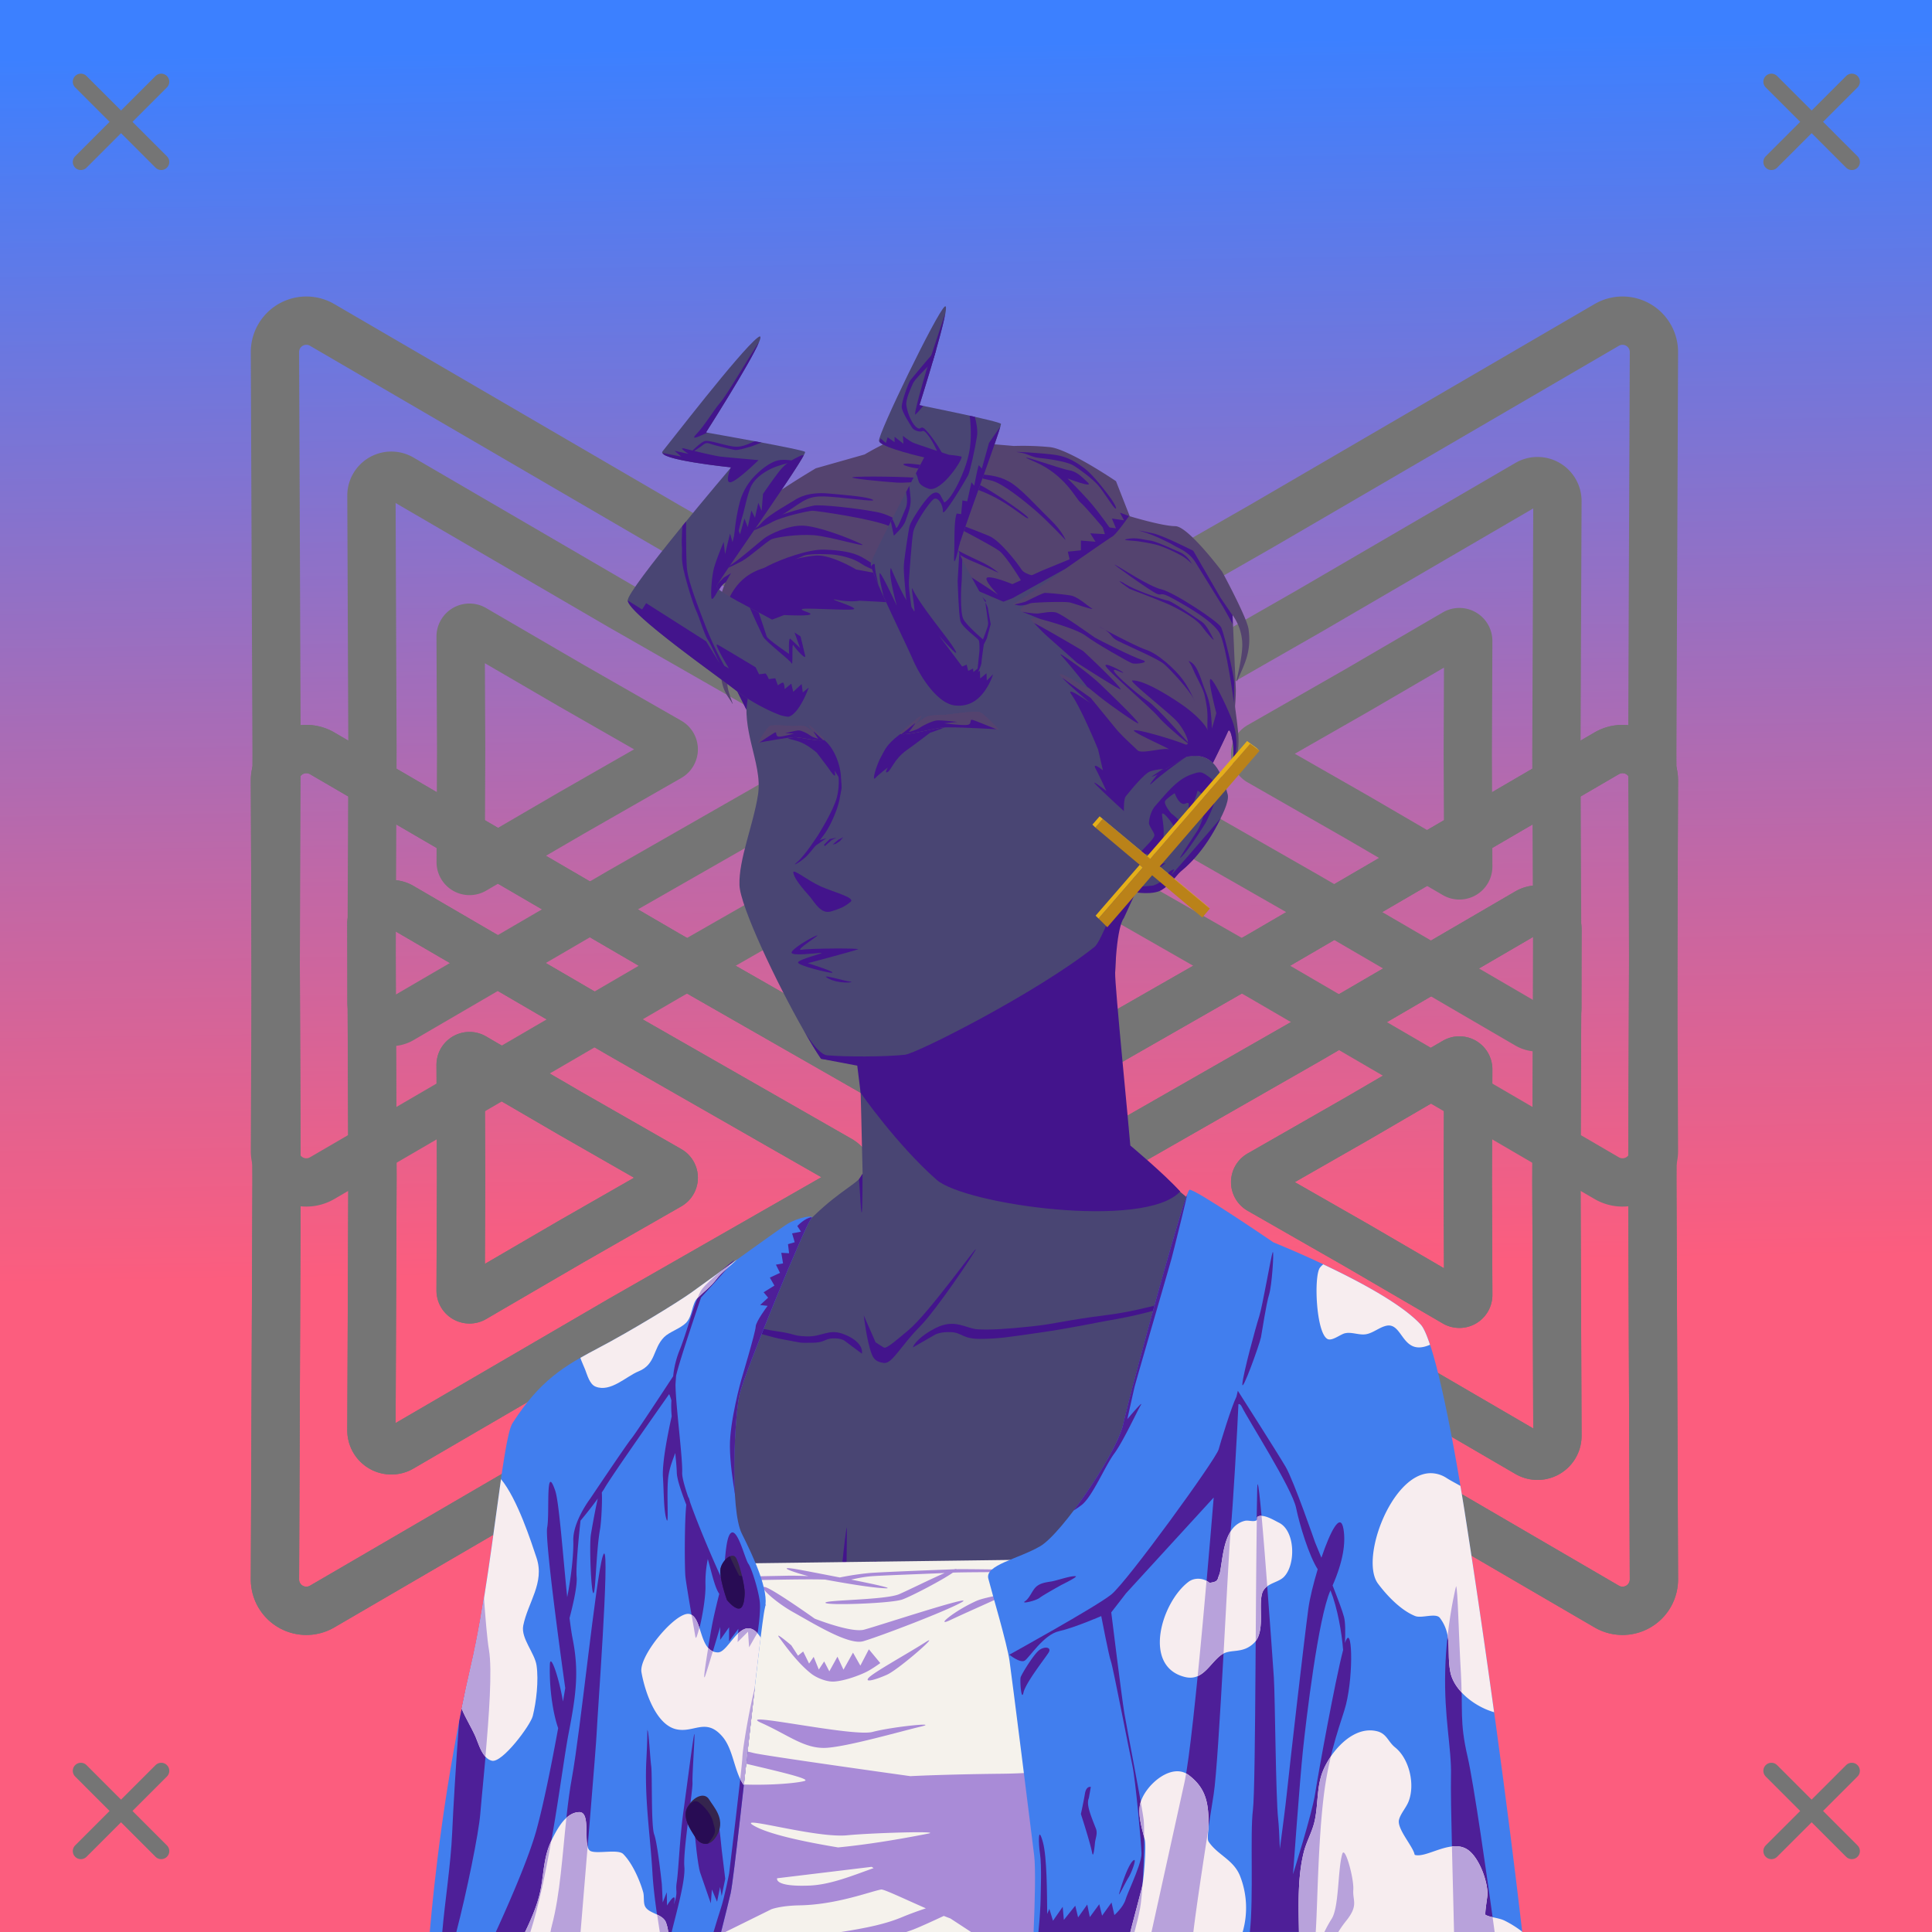
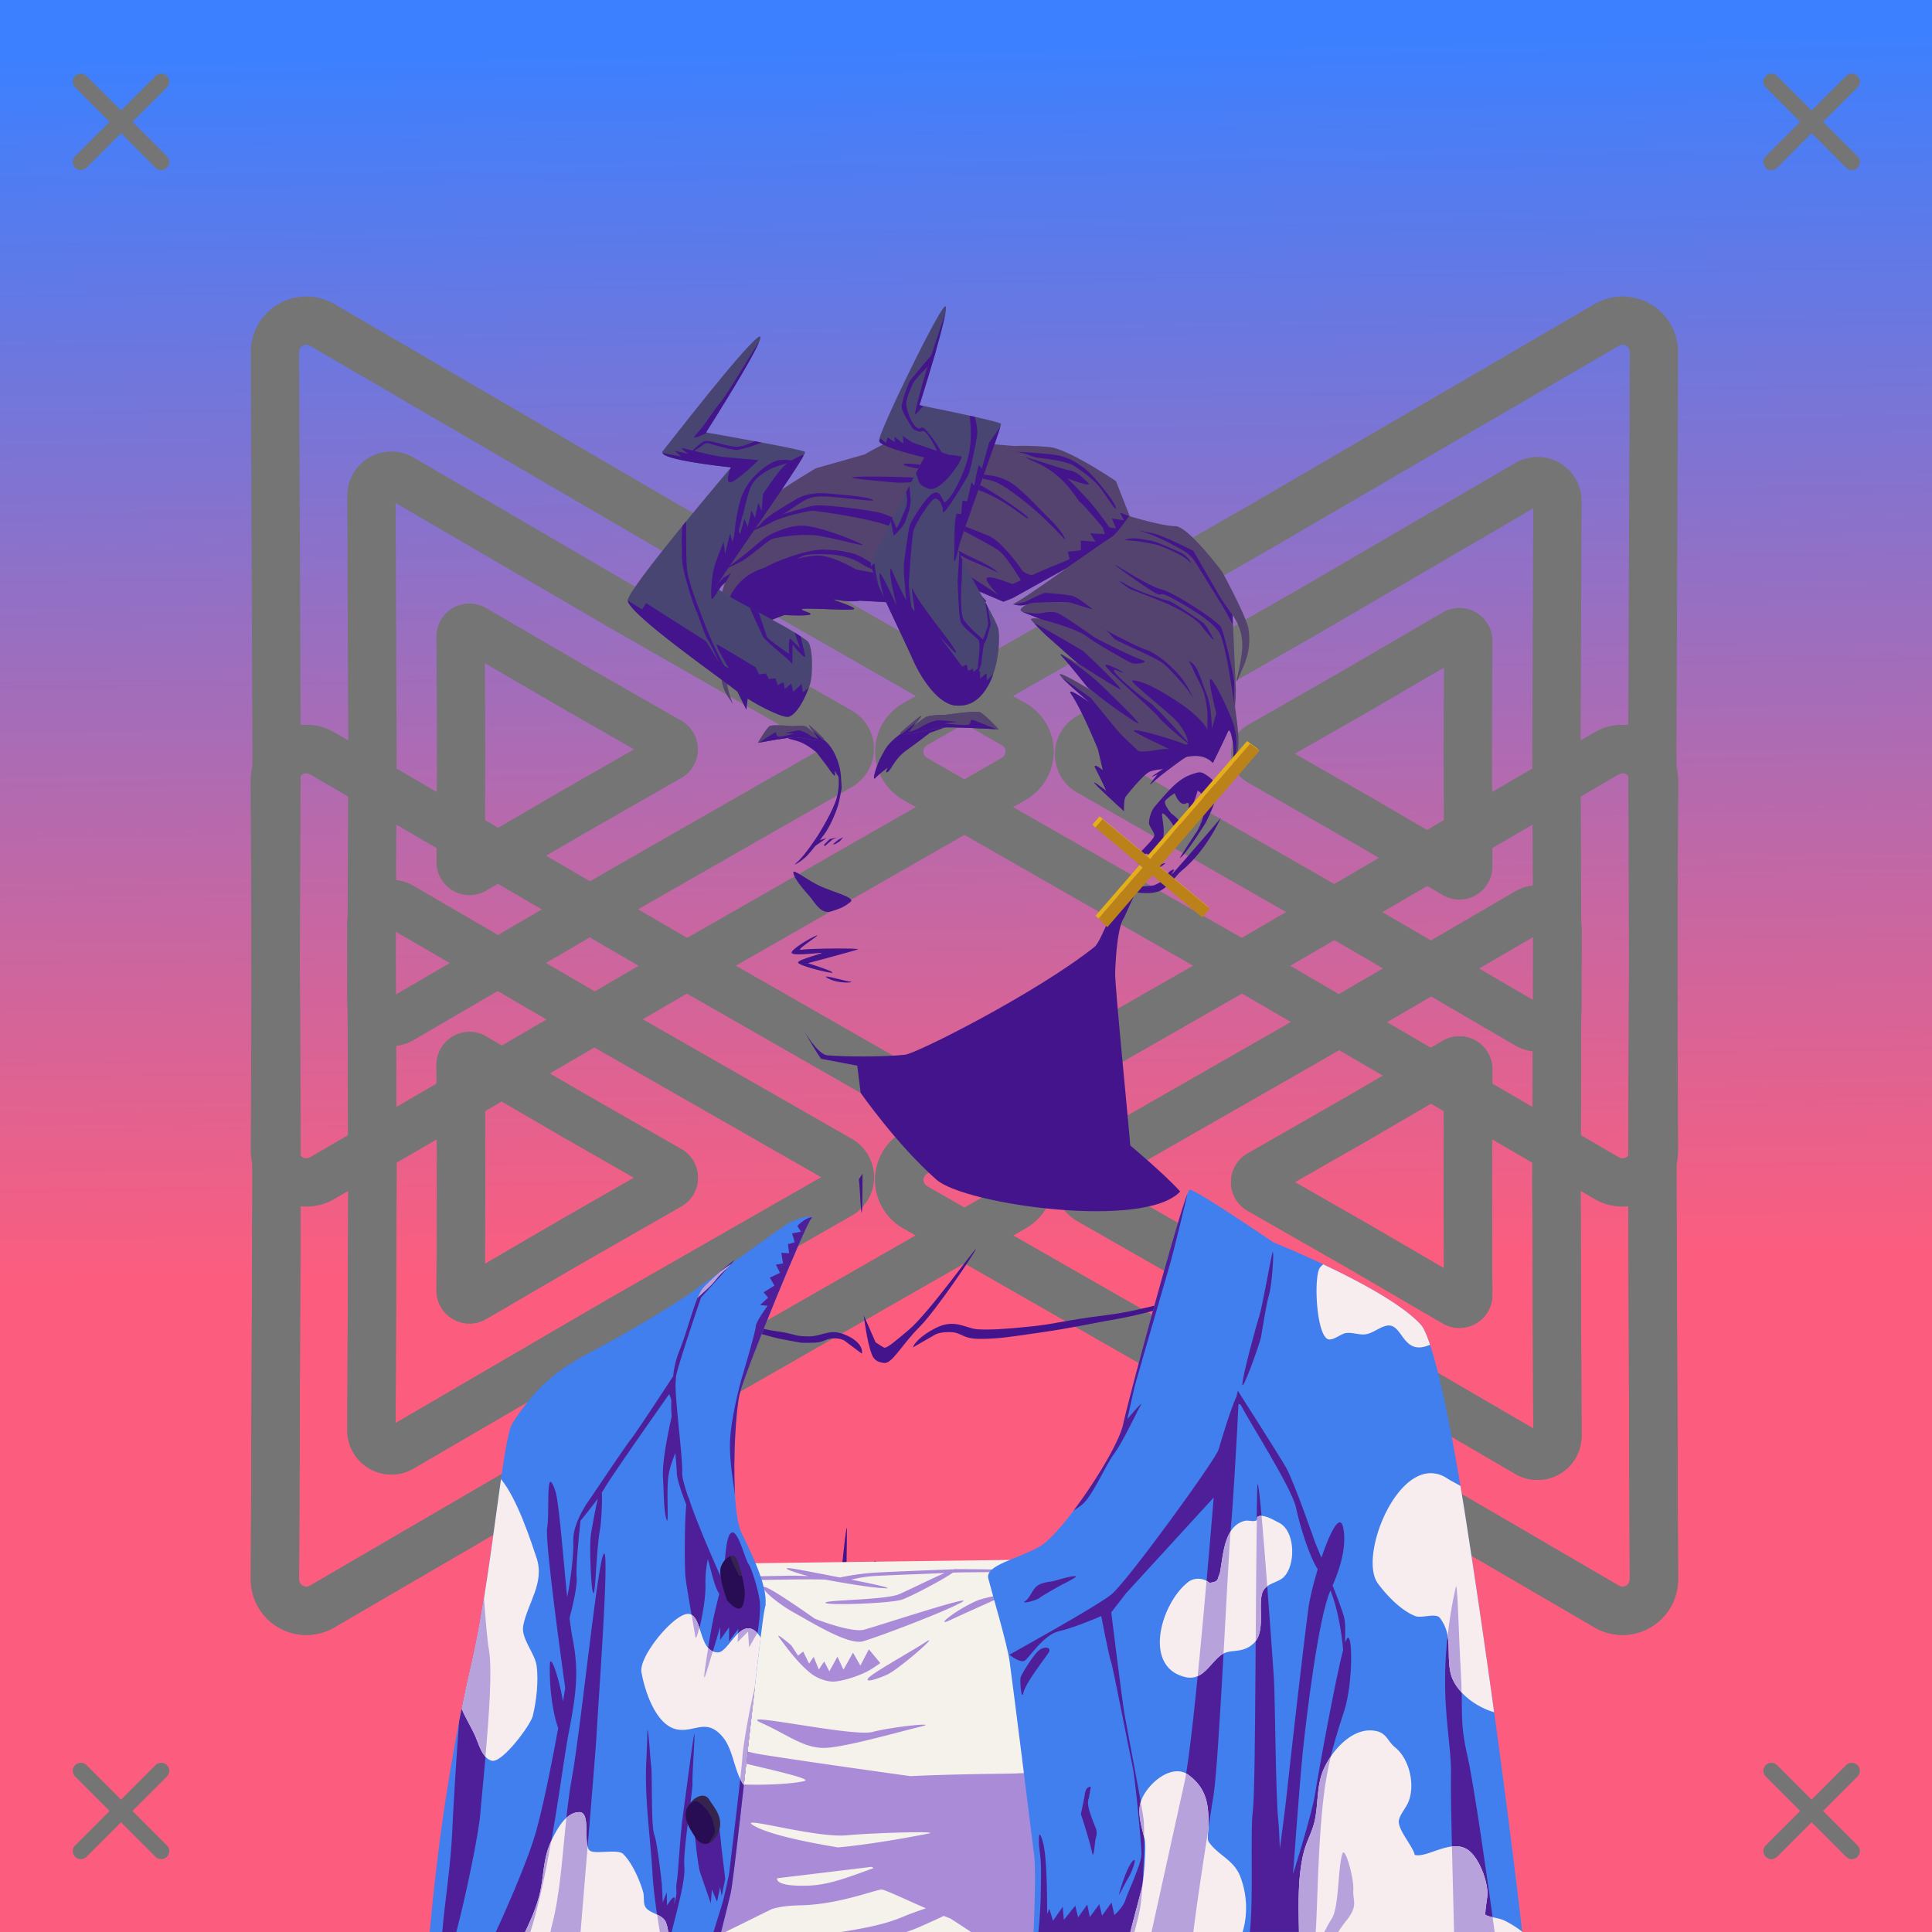
<svg xmlns="http://www.w3.org/2000/svg" viewBox="0 0 2400 2400">
  <g id="bg">
    <g id="Evening">
      <defs>
        <linearGradient gradientTransform="matrix(-1, 0, 0, 1, 4188, 1608)" gradientUnits="userSpaceOnUse" id="skyback-linear-gradient" x1="3005.4" x2="2982.27" y1="-1553.99" y2="-30.71">
          <stop id="skyback-c1" offset="0" stop-color="#3c80ff" />
          <stop id="skyback-c2" offset="0.66" stop-color="#be68a8" />
          <stop id="skyback-c3" offset="1" stop-color="#fc5d7e" />
        </linearGradient>
      </defs>
      <path d="M2400,2400H0V0H2400Z" style="fill:url(#skyback-linear-gradient)" />
    </g>
    <g id="T07" style="mix-blend-mode: hard-light">
      <path d="M341.55,969.76a39,39,0,0,1,58.75-33.9l428.38,249.63,430.67,246.34a39.08,39.08,0,0,1,0,67.85L829,1745.85,400.3,1995.65a39,39,0,0,1-58.75-33.91l2-495.82Z" style="fill:#125de7;fill-opacity:0;stroke:#757575;stroke-linecap:round;stroke-linejoin:round;stroke-width:60px" transform="translate(0 0)" />
      <path d="M461.41,1148a24.71,24.71,0,0,1,37.24-21.49L770.2,1284.74l273,156.14a24.78,24.78,0,0,1,0,43l-272.81,156L498.65,1798.27a24.46,24.46,0,0,1-12.82,3.41,24.78,24.78,0,0,1-24.42-24.9l1.27-314.29Z" style="fill:#125de7;fill-opacity:0;stroke:#757575;stroke-linecap:round;stroke-linejoin:round;stroke-width:60px" transform="translate(0 0)" />
      <path d="M572.2,1323a11,11,0,0,1,10.88-11.09,10.86,10.86,0,0,1,5.7,1.52l121,70.47,121.58,69.55a11,11,0,0,1,0,19.15l-121.5,69.5-121,70.52a10.86,10.86,0,0,1-5.7,1.52A11,11,0,0,1,572.2,1603l.56-140Z" style="fill:#125de7;fill-opacity:0;stroke:#757575;stroke-linecap:round;stroke-linejoin:round;stroke-width:60px" transform="translate(0 0)" />
      <path d="M2054.56,1961.74a39,39,0,0,1-58.75,33.91L1567.42,1746l-430.66-246.33a39.08,39.08,0,0,1,0-67.85l430.38-246.17,428.67-249.8a39,39,0,0,1,58.75,33.9l-2,495.83Z" style="fill:#125de7;fill-opacity:0;stroke:#757575;stroke-linecap:round;stroke-linejoin:round;stroke-width:60px" transform="translate(0 0)" />
      <path d="M1934.69,1783.52a24.72,24.72,0,0,1-37.24,21.49l-271.54-158.24-273-156.15a24.76,24.76,0,0,1,0-43l272.81-156,271.72-158.34a24.72,24.72,0,0,1,37.24,21.49l-1.26,314.3Z" style="fill:#125de7;fill-opacity:0;stroke:#757575;stroke-linecap:round;stroke-linejoin:round;stroke-width:60px" transform="translate(0 0)" />
      <path d="M1823.91,1608.52a11,11,0,0,1-16.59,9.57l-120.94-70.48-121.58-69.54a11,11,0,0,1,0-19.16l121.5-69.5,121-70.52a11,11,0,0,1,16.59,9.57l-.57,140Z" style="fill:#125de7;fill-opacity:0;stroke:#757575;stroke-linecap:round;stroke-linejoin:round;stroke-width:60px" transform="translate(0 0)" />
      <path d="M341.55,969.76a39,39,0,0,1,58.75-33.9l428.38,249.63,430.67,246.34a39.08,39.08,0,0,1,0,67.85L829,1745.85,400.3,1995.65a39,39,0,0,1-58.75-33.91l2-495.82Z" style="fill:#125de7;fill-opacity:0;stroke:#757575;stroke-linecap:round;stroke-linejoin:round;stroke-width:60px" transform="translate(0 0)" />
      <path d="M341.55,437.61A39,39,0,0,1,400.3,403.7L828.68,653.33l430.67,246.34a39.08,39.08,0,0,1,0,67.85L829,1213.69,400.3,1463.49a39,39,0,0,1-58.75-33.91l2-495.82Z" style="fill:#125de7;fill-opacity:0;stroke:#757575;stroke-linecap:round;stroke-linejoin:round;stroke-width:60px" transform="translate(0 0)" />
      <path d="M461.41,1148a24.71,24.71,0,0,1,37.24-21.49L770.2,1284.74l273,156.14a24.78,24.78,0,0,1,0,43l-272.81,156L498.65,1798.27a24.46,24.46,0,0,1-12.82,3.41,24.78,24.78,0,0,1-24.42-24.9l1.27-314.29Z" style="fill:#125de7;fill-opacity:0;stroke:#757575;stroke-linecap:round;stroke-linejoin:round;stroke-width:60px" transform="translate(0 0)" />
      <path d="M461.41,615.83a24.71,24.71,0,0,1,37.24-21.49L770.2,752.58l273,156.14a24.78,24.78,0,0,1,0,43l-272.81,156L498.65,1266.12a24.72,24.72,0,0,1-37.24-21.5l1.27-314.29Z" style="fill:#125de7;fill-opacity:0;stroke:#757575;stroke-linecap:round;stroke-linejoin:round;stroke-width:60px" transform="translate(0 0)" />
      <path d="M572.2,1323a11,11,0,0,1,10.88-11.09,10.86,10.86,0,0,1,5.7,1.52l121,70.47,121.58,69.55a11,11,0,0,1,0,19.15l-121.5,69.5-121,70.52a10.86,10.86,0,0,1-5.7,1.52A11,11,0,0,1,572.2,1603l.56-140Z" style="fill:#125de7;fill-opacity:0;stroke:#757575;stroke-linecap:round;stroke-linejoin:round;stroke-width:60px" transform="translate(0 0)" />
      <path d="M572.2,790.83a11,11,0,0,1,10.88-11.09,10.86,10.86,0,0,1,5.7,1.52l121,70.47,121.58,69.55a11,11,0,0,1,0,19.15l-121.5,69.5-121,70.52a10.86,10.86,0,0,1-5.7,1.52,11,11,0,0,1-10.88-11.09l.56-140Z" style="fill:#125de7;fill-opacity:0;stroke:#757575;stroke-linecap:round;stroke-linejoin:round;stroke-width:60px" transform="translate(0 0)" />
      <path d="M2054.56,1961.74a39,39,0,0,1-58.75,33.91L1567.42,1746l-430.66-246.33a39.08,39.08,0,0,1,0-67.85l430.38-246.17,428.67-249.8a39,39,0,0,1,58.75,33.9l-2,495.83Z" style="fill:#125de7;fill-opacity:0;stroke:#757575;stroke-linecap:round;stroke-linejoin:round;stroke-width:60px" transform="translate(0 0)" />
      <path d="M2054.56,1429.58a39,39,0,0,1-58.75,33.91l-428.39-249.64L1136.76,967.52a39.08,39.08,0,0,1,0-67.85L1567.14,653.5l428.67-249.8a39,39,0,0,1,58.75,33.91l-2,495.82Z" style="fill:#125de7;fill-opacity:0;stroke:#757575;stroke-linecap:round;stroke-linejoin:round;stroke-width:60px" transform="translate(0 0)" />
      <path d="M1934.69,1783.52a24.72,24.72,0,0,1-37.24,21.49l-271.54-158.24-273-156.15a24.76,24.76,0,0,1,0-43l272.81-156,271.72-158.34a24.72,24.72,0,0,1,37.24,21.49l-1.26,314.3Z" style="fill:#125de7;fill-opacity:0;stroke:#757575;stroke-linecap:round;stroke-linejoin:round;stroke-width:60px" transform="translate(0 0)" />
      <path d="M1934.69,1251.36a24.72,24.72,0,0,1-37.24,21.49l-271.54-158.24-273-156.15a24.76,24.76,0,0,1,0-43l272.81-156.05,271.72-158.34a24.72,24.72,0,0,1,37.24,21.49l-1.26,314.3Z" style="fill:#125de7;fill-opacity:0;stroke:#757575;stroke-linecap:round;stroke-linejoin:round;stroke-width:60px" transform="translate(0 0)" />
      <path d="M1823.91,1608.52a11,11,0,0,1-16.59,9.57l-120.94-70.48-121.58-69.54a11,11,0,0,1,0-19.16l121.5-69.5,121-70.52a11,11,0,0,1,16.59,9.57l-.57,140Z" style="fill:#125de7;fill-opacity:0;stroke:#757575;stroke-linecap:round;stroke-linejoin:round;stroke-width:60px" transform="translate(0 0)" />
      <path d="M1823.91,1076.36a11,11,0,0,1-16.59,9.57l-120.94-70.48L1564.8,945.91a11,11,0,0,1,0-19.16l121.5-69.49,121-70.53a11,11,0,0,1,16.59,9.57l-.57,140Z" style="fill:#125de7;fill-opacity:0;stroke:#757575;stroke-linecap:round;stroke-linejoin:round;stroke-width:60px" transform="translate(0 0)" />
    </g>
  </g>
  <g id="person">
    <g data-name="Layer 1" id="Layer_1">
      <g id="DE03">
-         <path d="M1233.75,607.69c-9.3-.15-18.39,0-27.19.06C1054,609.23,953,710.53,928.59,863.47c-3.41,21.35.1,40.92,4.44,59.44,5.31,22.61,11.86,43.67,8.56,64.56-6,38-24,80-23,112,.82,26,45.49,120.52,79.82,180.59,7.89,13.82,15.41,26.41,21.53,35.25l48.31,7.13s3.5,135.37,3.34,135.94c-2.62,9.82-27.16,19.71-59.62,51.09s-94.09,72.45-154.56,120.65c0,0-126.43,43.22-176.69,93.47s-32.18,256.78-33.75,325.1L594.38,2400h868.24l5.22-138.16,18.57-185L1546.72,2400h291.34l-61.65-415.12s29.47-306.6-35.53-353.6-153.47-66.4-153.47-66.4-106.63-68.76-124.47-87.35-59.47-52.72-59.47-52.72-4.86-42.31-11.19-104.62c-4.4-43.32-7.9-87.2-7-111.75,2.19-59.87.73-65.6,26-100.63,0,0,18.17,2.15,28.25-1.22s21.42-20.85,27.91-25.56c23-16.69,61.85-77.88,57.68-94-9.65-37.25-23.46-53.11-51.74-46.9,0,0,111.09-202.84-153.26-316.88C1291.31,610.85,1261.64,608.12,1233.75,607.69Z" style="fill:#494573" transform="translate(0)" />
        <path d="M883.39,2335.27c-4.91,6.13,2.23-27.37,35.35-40.62,17.36-6.94,21.28-12.26,30.08-17.06,12.14-6.63,27-11.47,39.84-10.85,22.74,1.1-47.89,26.07-69.92,34.33S888.89,2328.38,883.39,2335.27Z" style="fill:#43148c" transform="translate(0)" />
        <path d="M1497.41,1845.75c-6.11,3.26-31.57,69.28-31.57,69.28l-37.12,78.41s-33.06,106.28-47.63,114.72c-40.64,23.52-47.36,26.68-95.75,32.15-5.17.59-17,1.88-17,1.88s-64.61,6.58-86.43,3.56c-24.57-3.4,24.43,29.71,77,38.44s105.34,16.4,105.34,16.4-9.72,111.88-9.47,165.63c.08,17.45,36-19.83,32.16-.81-1.25,6.24-9.36,21.19-17.16,34.59h92.84l5.22-138.16,18.57-185,11.71,62.74-4.84-46.78-2-137.15s-4.31-15.26-1.84-16.91,11-89.33,8.91-92.81A.65.65,0,0,0,1497.41,1845.75Z" style="fill:#43148c" transform="translate(0)" />
        <path d="M1100.81,2266.41c-.88-.07-1.39.06-1.5.4-1.73,5.4,67.82,33.56,109.38,57.1,9.73,5.51-2.89,50.22,2.56,76.09h31.69c-8.7-36.85-15-73.54-22.13-79.34C1208.67,2310.79,1114,2267.35,1100.81,2266.41Z" style="fill:#43148c" transform="translate(0)" />
        <path d="M1487.88,1835.47c-2.65.31-19.51,144.65-19.5,144.65l10.18,71.07,6.82,36,1-10.28L1546.72,2400h2.12L1537,2290.81l-3.41-39.62s-47.85-352.78-45.5-406.19C1488.36,1838.32,1488.25,1835.42,1487.88,1835.47Z" style="fill:#43148c" transform="translate(0)" />
        <path d="M1776.16,1983.78l-35.63,28.69s25.18,108.54,34.88,189.47,10,116.51,12.53,159.5c.9,15.32,1,27.74.81,38.56h49.31l-59.5-400.66Z" style="fill:#43148c" transform="translate(0)" />
        <path d="M1035.62,2318.22a4,4,0,0,0-1.24,1.81c-5.91,12.77-13,56.26-20.85,80h20.22C1036.5,2373.38,1040.24,2315.79,1035.62,2318.22Z" style="fill:#43148c" transform="translate(0)" />
        <path d="M770.84,1888.94c-2.37.64-3,26.25-3,26.25s-9.33-27.81-10.53-25.57,4,15.21,5.75,34.54,1.13,42.75,1.13,42.75l-4.38,52.71-7.37,57.22s-8.59,138-21.47,219.25c-9.43,59.46-19.39,91-24.09,103.91H764c0-.74.14-1.12.19-1.94,1.6-29.92,1.45-49.75,4.25-94.53s.86-78.34,1.71-95.37,9.1-109.85,9.1-109.85,16.45,64.87,17.34,41.22-13.78-135.81-13.78-135.81,10.8,35.41,5.53,2.94c-2.57-15.85-11.75-97.66-15.53-113.57C772,1890,771.39,1888.79,770.84,1888.94Z" style="fill:#43148c" transform="translate(0)" />
        <path d="M645.31,1906.41c-.13-.32-.22-.2-.25.4-.44,10.38.56,71.16,1.6,109.72.05,2.07.12,2.79.18,4.66.18,10.32.3,20.07.13,27.5L594.38,2400h16.34l10.12-71.91,3.69-86.59,25-186.78c3,12,11.61,44.4,14.25,36.87,3.19-9.1-2.87-78.78-2.87-78.78S647.34,1911.17,645.31,1906.41Z" style="fill:#43148c" transform="translate(0)" />
        <path d="M1134,1673.81c1.36-4.6,9.4-14.36,27.74-23.81,24.63-12.68,37.69.46,53,1.32s35.1-.28,66.81-3.63,39.39-7.36,94.92-14.3c45.13-5.64,99.71-23.76,99.38-21.93s-29.7,17.3-100.72,29.27c-12.6,2.12-44.42,9.11-83.74,14.73s-51.21,7.66-73.55,7.77-22.69-7.78-36.29-8.39-19.75,3-19.75,3" style="fill:#43148c" transform="translate(0)" />
        <path d="M1392.55,1108.56c-3.23,1.47-24.08,60.7-32.87,67.69-72,57.24-221,132.5-235.56,134-25.72,2.73-73.74,2.69-96.74.67-11.49-1-29-30.91-29-30.91,7.89,13.82,15.41,26.41,21.53,35.25l45,8.55,4.19,33.74s44.63,64.14,94.28,107.94c35,30.9,258.86,62.38,302.68,14.61-19.89-22-61.93-57.11-61.93-57.11-1.9-24.91-19.4-199.6-18.85-214.6,2.19-59.87,10.72-67.7,10.72-67.7l15.08-32.84S1395.77,1107.09,1392.55,1108.56Z" style="fill:#43148c" transform="translate(0)" />
        <path d="M1782,1803.56s-22,112.35-38.29,150.69-35.18,93.34-34.61,112.47,32.41-34,32.41-34l31.56,38.87,20,28.32L1776.16,1987S1787.82,1843.2,1782,1803.56Z" style="fill:#43148c" transform="translate(0)" />
        <path d="M644.6,1906.54c.42-9.65,16.27,106.28,16.27,106.28s6.08,69.67,2.89,78.78-15.67-42.36-15.67-42.36S643.91,1922.76,644.6,1906.54Z" style="fill:#43148c" transform="translate(0)" />
        <path d="M1073,1634s3.76,32.45,9.86,48.08c2.17,5.58,5.31,9.93,15.39,11.06s21.48-22.23,43.93-44.66c20.8-20.77,69-92.84,70-96.5,1.32-4.94-58.3,79.19-83.46,100.17-13.61,11.35-27.31,23.61-30.58,21.87-3.1-1.66-10.46-6.57-10.46-6.57Z" style="fill:#43148c" transform="translate(0)" />
        <path d="M1095,939.12c4.44-7.67,5.49-13.41,22-26.28,15.68-12.21,44.66-9.46,56.23-10.93s-18,8.44-18,8.44-16.8,12.92-29.07,21.64c-15.47,11-19.17,25-23.59,27.14s.28-5.69.28-5.69-10.76,8-15.52,13.11S1088.72,950,1095,939.12Z" style="fill:#43148c" transform="translate(0)" />
        <path d="M979.64,915.42c-4.14,2.76,7.07,3,16.31,7.19s18.58,12.29,18.58,12.29L1028.28,953s6.06,9.35,8.17,10.4.27-6.2.27-6.2l8,12.87c.87-16.35-7.84-41.52-21.76-51.35S983.78,912.66,979.64,915.42Z" style="fill:#43148c" transform="translate(0)" />
        <path d="M990.12,1071c9.93-8.16,26.6-34.39,26.6-34.39s18.77-29.9,22.93-46.27,1.31-29,1.68-34.44c.44-6.46,5.37,18.09,3.86,25-2,9-1.88,15.25-7.89,30.08s-11.18,23-16.18,29.24c-2,2.48-10.44,13.85-17.73,21.92S981.78,1077.81,990.12,1071Z" style="fill:#43148c" transform="translate(0)" />
        <path d="M1434,1037.55c.25-3-6.58-11.07-6.7-15s2-14.38,7.25-20.73c1.91-2.3,10.08-11.62,12.44-14.26,10.2-11.35,19.76-20.68,32.19-25.2,12.09-4.4,13.25-3.81,21.21,1.69s9.78,9.59,10.62,20.29-13.13,37.53-13.13,37.53-24.81,40.09-32.07,43.94c-1.3.69,21.49-33.67,21.49-33.67s9.53-15.69,9.37-32.89c-.13-13.3-8.88-17.07-8.88-17.07s-6,21.54-9.83,22.08,2.45-9.49-5.28-6.07-13.44-12.83-13.44-12.83-8.94,5.58-11.68,9.42,7.4,15.74,7.4,15.74,8.37,6,11.11,11-4.56,20.84-4.56,20.84a50.3,50.3,0,0,1-10.93,16.43c-7.69,7.63-24.89,4.83-25.25,1.41s13,3.88,17.64-1.39,15.84-26.07,15.44-31.29c-.22-3-15.22-22.6-14.89-15.34.27,5.93,4.67,24-.11,33.76s-4.69,8.46-10.34,14.08-8.38-3.8-12.26,3.15c-4.25,7.63-.62,13.76-.62,13.76s-5.57-2.38-7.26-5.63c-1.09-2.09,1.65-8,1.84-8.84C1415.91,1057.24,1433.52,1043.58,1434,1037.55Z" style="fill:#43148c" transform="translate(0)" />
        <path d="M1415.81,1074c0-.62,10.51,4.42,10.51,4.42l11.26-3s9.8-3.95,9.94-3.23-6.5,5.61-9.37,6.11-6.18,3.72-11.77,2.66S1415.82,1074.58,1415.81,1074Z" style="fill:#43148c" transform="translate(0)" />
        <path d="M1010.74,1052.16l15.9-10.94-11.73,3.38" style="fill:#43148c" transform="translate(0)" />
        <path d="M1024.48,1051.16l9-7.84,5.72-2.86-8.58,1.94-7,7" style="fill:#43148c" transform="translate(0)" />
        <path d="M1034.44,1049l6.92-5.82,6.18-3.23-4.06,4.8-5.62,3.69Z" style="fill:#43148c" transform="translate(0)" />
        <path d="M985.49,1084.05c1.73,10.4,18.78,27,22.94,32.82,8.1,11.37,14.43,18.45,24.89,15.08s15.5-5.19,23.3-11.65c6.31-5.22-20.57-11.84-37.22-19.23C1003.6,1094.07,984.49,1078.08,985.49,1084.05Z" style="fill:#43148c" transform="translate(0)" />
        <path d="M1070.63,1681.58c1.83-8.51-7-18.93-24.34-24.86s-25.64,4-44,3.4-13.5-3.12-37.82-6.46-35.28-9.36-77.88-16.3c-34.62-5.65,75.3,24.45,80.54,25.42,34.74,6.39,23.32,5.16,40.46,5.27s16.13-4.83,26.56-5.44,15.15,3,15.15,3" style="fill:#43148c" transform="translate(0)" />
        <path d="M1085.51,1945c1.73-21,7.18,19.43,7.18,19.43l5.75,89s20.42,42.79,30,60.73-33.81-24.7-40.65-42.53-4.26-36.72-4.26-36.72S1083.78,1965.94,1085.51,1945Z" style="fill:#43148c" transform="translate(0)" />
        <path d="M1052,1897.57c-1.59-1.43-10.55,93.73-10.55,93.73s.54,6.57-10.69,49c-8.66,32.71-25.88,50.2-25.88,50.2s-60.33,55.73-67,58.55c-25.38,10.76-95.6,6.88-113.88,6.83-11.11,0,16.76,6.5,43.65,11,22.77,3.79,88.06-6.67,88.06-6.67s75.12-67.44,75.94-76.5c5.67-23,12.81-51.43,12.81-51.43s6.42-67.3,7.15-89.84C1051.72,1939.61,1052.22,1897.77,1052,1897.57Z" style="fill:#43148c" transform="translate(0)" />
        <path d="M1071.48,1458s0,39.9-.75,46.75-2-12.57-2.26-19.36S1067,1465,1067,1465Z" style="fill:#43148c" transform="translate(0)" />
        <path d="M1474.32,939.55s-29.21,20.28-43.59,33.54c-7.7,7.09,9.19-14.34,8.88-12.61s-11.76,5.95-8,3.54,12.82-8.58,12.82-8.58,32.3-21,36.59-33.46S1479.38,934.68,1474.32,939.55Z" style="fill:#43148c" transform="translate(0)" />
        <path d="M1516.65,1016s-7.91,9.61-41.19,47.87-14.41,15.5-17.23,16.17c-9.26,2.17-9.35,11.73-18.16,16.57s-7.56,3.1-17.06,4.36c-6.23.83-17.55-1.6-20.2-.91s2,1.88,2,1.88-4.74,0-6.28,1.18,7.74,1.29.12,3.49,11.26,1.8,11.26,1.8,22,3.73,33-2.74,18.64-18.45,23.54-22.76S1495.46,1060.32,1516.65,1016Z" style="fill:#43148c" transform="translate(0)" />
      </g>
    </g>
    <g id="Cloud-Sweater">
      <path d="M1572.16,1550.53s-59.28,64-131.1,189.59c-31.2,54.56-81.25,142.46-108.37,196.66l-504.5,6.56,7.22-186.81,20.78-127.28-21.44,6.81s-18.47,79-21.91,167.6-10,153-10,153C740,2068.89,687.6,2148.85,699,2184.47a478.41,478.41,0,0,1,29.44,122.37c3,28.7,6.37,60.56,9.94,93.16h727.46l1.19-141.16s-25.42-31.83-50.34-112.09-54.15-195.5-49.35-208.94c16.57-46.36,63.63-131.57,88.28-175.28s132.54-200,132.54-200Z" style="fill:#f5f2ec" />
      <path d="M1584.06,1559.47l-41.68,64.59s-71.46,106.07-89.32,133.22S1377,1901.59,1377,1901.59l-9.28,25.44-3.5,3.44-.22-10-8.66,8.9-1.12-9.34-6.91,9.12-1.09-9.56-8.69,16.69,12.69.66,16.9,2,1.91-5.35c17.72-47.11,62.62-128.53,86.59-171,24.66-43.71,132.54-200,132.54-200Zm-727.87,69.78-2.91.91s-12.52,63.91-19,121.37-6.23,101.07-6.9,108.47c-.62,6.72-2.69,66.31-3.1,78.25l-.12.5-3.72-7.91-5.19,10.88-3.22-9.38-3.19,12.35-4-8.88-2.32,20.81,22.38-11.4,4.09-1.88h-.44l.25-.12-.15-12.84,6.72-173.85Zm474.31,314.66c-5.65.31-71.28.61-58.09,2.81s10.68,1.9,18.53,3.16c1.14.18,2.49.27,3.72.43h-5.07c-16.71,0-88.58-1.36-101.31-1,0,0,0,0,0,0-.16-.46-1.22-.38-2.9.07-11.54.51-88.79,3.3-105.69,4.71a350.33,350.33,0,0,0-36.41,5.5c-18.64-3.62-38.9-7.58-51.06-9.78-30.57-5.52-8.09,3,12,8.1-10-.39-19.74-.67-25.88-.5-17.52.47-145,2.38-159.18,4.28l-9,2.84c-9.55.5,7-.45,26.68-1.19-12.92,3.47-30.72,9.45-37.68,15.22-7.6,6.29,29.69-5.41,36.28-7.62a56.17,56.17,0,0,0,14.15-8c13.31-.37,26-.55,30.69.12,11.65,1.67,110.53-2.13,144.72-.84,23,4.25,58.18,10.29,75.06,10.81,10.94.34-13.11-4.89-42.81-10.81,7.66-1.54,16.39-3.67,28.16-4.37,21.09-1.27,67.67-2.8,88.15-3.82-17.21,7.41-44.79,21.19-56.44,26.25-17,7.43-93,7.13-91.74,10.75s81.92.83,95.56-4.09c11.19-4,49.81-24.19,62.75-33.35,14.16-.94,146.56-.58,152.56-2,4.41-1-4.89-1.32-17-1.37C1326,1948.1,1335,1943.65,1330.5,1943.91Zm20.38,6.75-5.35.56,7.53,36.22a36.35,36.35,0,0,0-7.56-5.16c-23-11.27-58.4-30.7-47.28-20.59,10.24,9.31,31.5,19.68,49.5,35.25,2.68,2.31,6.47,7.41,10.59,13.4l7.63,29.85c-6.56-5.42-14-10.64-20.16-12.85-12.73-4.54-29.33-15.4-27.28-11.84s28.5,19.12,35.47,26.09c3.15,3.16,9.93,7.25,16,10.38l8.38,21.94-3.38-19.63c4.64,2,8.09,3,6.25.66a91.76,91.76,0,0,0-7.56-7.85c-.27-1-2.61-10.28-5.35-21.28,12.17,19.35,23.66,39,20.5,29.13-3.82-12-13.29-40.3-27.43-58.56C1359.15,1985.5,1350.88,1950.66,1350.88,1950.66Zm-448.66,18.53c-.16.1.25.46,1.37,1.15,27.59,17.12,60,31,43.6,20.32C932.85,1981.27,903.35,1968.5,902.22,1969.19Zm47.59,2.19c-8.22-.93,13.8,19.12,35,31,28.56,16,69.75,41.49,87.57,36.4s100.91-36.47,122.12-48.34-105,29.79-121.12,34-61.26-13.66-61.26-13.66S958,1972.3,949.81,1971.38ZM841,1975.66c-.4-.1-1.69.37-4.06,1.56-19,9.48-55.32,26.88-68.75,45.06s-27.44,36.75-16.38,23.31,21.88-12.26,37.69-27.28C803.3,2005.17,843.78,1976.32,841,1975.66Zm409.81,3.31a46,46,0,0,0-6.31,1.53c-5.72,1.63-23.73,4.66-31.72,8.28-28.24,12.8-51.81,32.88-32.47,23.81C1214.85,1996.39,1257.92,1978.28,1250.78,1979Zm-283.31,53c-.44-.18-.69-.17-.69.09a4.83,4.83,0,0,0,1.1,2c6.08,8.26,22.68,31.83,40.18,45.31,5.83,4.49,18.55,10.33,28.75,9.47,14.23-1.2,32.38-8.38,39.69-12.09s17-10.81,17-10.81l-14.19-17.13-10.56,20.28-9.16-16.12-11.81,21.18-7.5-16.15-10.09,18.19-6.41-12.32-6.65,10.1-6.38-15.75-5.69,8.34-7.37-15-6.41,5.16L983,2043.91S970.55,2033.25,967.47,2032Zm186.72,5.65c-.4-.08-1.72.56-4.16,2.13-23,14.73-66,38.3-71.25,44.78s11.19,1.18,23-4.12C1114.81,2074.53,1156.94,2038.22,1154.19,2037.62Zm227.19,50.91c-2.44,6.08,32.21,103.35,32.21,103.35l7.47,9.18c-7.58,3-17.92,6.87-31.47,8.72-42,5.73-93.59,17.1-93.59,17.1s126.39-50.64,84.38-42.69-61.59,18.38-136.47,19.22-113,3-113,3-182.5-25.44-195.1-28.85c-23.66-6.39-84.27-11.46-68.31-2.78s145.22,33.2,132.19,37.5c-9.05,3-64.07,8.84-127.19.31s-113.52-32.47-125.31-34.4c-37.82-6.19-43,.57-46.35,1.69-5.55,1.85,9.12,74.09,26.69,131.56,1.14,3.72,2.91,47.44,5.16,88.56h16.43c2-36.74,1-58.17-.71-69.84,10.68,24.52,21.34,48.65,21.34,48.65s3.26,9,9.09,21.19h12.88c-11.86-32.82-28-73.72-28-73.72l57.15,47.94L851.56,2400h49.5l57.16-28.25s11.15-4.44,35.25-4.87c45.67-.83,87.93-17.26,101.12-19.66,3.26-.59,28.46,11.51,55.53,23.37-10.37,3.51-20.43,7.13-29.21,10.82-21.31,8.93-45.05,13.61-76,18.59h80.94c3.74-1.26,7.24-2.48,10-3.59,7.86-3.15,21.85-9.5,36.56-16.38,2.85,1.15,5.46,2.11,8.22,3.16l25.69,16.81h117.37c23-14,47.34-32.56,65.72-56.22a275.76,275.76,0,0,0,28.84-45.53c1.87,20.08,2.82,45.47-3.56,57.13-6.09,11.12-22.09,29.72-35.56,44.62h86.65l1.19-141.16s-13-16.51-29.37-54.81a30.59,30.59,0,0,0-2-5.28c-1.32-2.56-5.46-1.13-11.74,1.31a163.22,163.22,0,0,1-7.22-17.94C1406.93,2153.56,1381.38,2088.53,1381.38,2088.53ZM943.5,2136.06c-4.36.05-4.34,1.22,2.09,4.1,34.29,15.32,54.29,33,81.88,31s91.29-20.37,116.25-26.28-34.82,0-59.78,6.59C1063.66,2156.81,962.38,2135.88,943.5,2136.06Zm-8.5,128.1c13.47-.08,85.38,18.89,117.62,15.68,29.55-2.94,118.36-5.58,100.6-2.09-49,9.62-85,14.56-112.06,17.19-43.43-7.22-86.79-16.49-104.94-27.19C931.89,2265.2,931.89,2264.17,935,2264.16Zm147.81,54.9,2.44,1.56c-26.25,9.34-53.56,20.63-79.56,21.69-44.88,1.83-40.28-9.06-40.28-9.06Z" style="fill:#a98bd7" />
      <path d="M907.62,2351.87c5.55-24,37-333,42.56-354.29s-13.88-62.9-28.68-92.51-9.25-145.23-2.78-173,82.38-211.94,88.82-217.95-16.3-1.91-29.62,6.44-109.84,78.51-120,85.7c-17,12-73.28,46.64-115.28,68.64s-72,40-106,93c-12.8,19.95-25.39,189.52-51.53,301.65-32.45,139.13-46.42,274.08-51.23,330.43H895.79C900.61,2380.83,905.35,2361.71,907.62,2351.87Z" style="fill:#417eee" />
      <path d="M1820.43,1884.27c-18.86-120.9-40.69-222.72-55.51-238.85-42.33-46.06-183-102.08-183-102.08s-99.32-67.85-104.38-65.32c-6.12,3.06-74.78,256.2-82.16,291s-75.93,136-103.34,151.84-68.54,23.2-64.32,40.07,23.19,80.14,26.36,102.29,26.36,206.67,30.58,241.47c2,16.22.95,56.7-.69,95.31h607C1883.52,2335.45,1859.5,2134.79,1820.43,1884.27Z" style="fill:#417eee" />
      <path d="M907.62,2351.88c3.71-16.05,18.63-155.49,30-255.13-6.7,25.71-15,74.89-15.43,86.5-.43,13-16.41,143.88-16.41,143.87s-5.62,29.4-10.37,43.66c-2.2,6.58-5.77,18.39-9,29.22h9.37C900.63,2380.79,905.28,2362,907.62,2351.88Z" style="fill:#4e1f98" />
      <path d="M850.12,2318.84c-1.78-20.21,10.72-94.55,10.13-104.65s4.16-71.33,1.78-58.25-8.34,60-13.09,94.53-5.94,72.54-8.32,88c-1.86,12.11,2.08,10.06-3.4,27.15.22-1.62.79-5,.84-5.74.63-9.42-9.47,7.21-9.47,7.21l-.31-16.5-5,12.69-1.12-22.72s-5.33-50.7-9.44-61.59-2.3-73.67-3.75-84.91-3-42.22-4.5-44.22a2.82,2.82,0,0,1-.41-1c.13,3,.17,12.35-1.12,37.25-2.51,48.31,5,95.39,7.53,139.94,1.38,24.55,5.62,52.32,9,74h14.89C840,2376.61,851.66,2336.26,850.12,2318.84Z" style="fill:#4e1f98" />
      <path d="M803.94,2147.88a5.37,5.37,0,0,0,.12.93C804,2147.46,803.92,2147.44,803.94,2147.88Z" style="fill:#4e1f98" />
      <path d="M1672,2386.47c16-19.78,8.14-25,9.12-38.88.87-12.1-7.75-45.65-12.12-46.37-.62-.1-1.18.45-1.59,1.84-5.8,19.7-3.81,66.77-13.44,81a157,157,0,0,0-8.79,15.91h17.33A135.4,135.4,0,0,1,1672,2386.47Z" style="fill:#4e1f98" />
      <path d="M1823.09,2182.25c-10.31-44.45-5.48-57.42-8.28-103.59s-3.81-105.34-6-108.32c0,0-11.91,45.82-13.5,104.75s8,96,7.16,131c-.74,32.71,2.69,140.62,3.78,193.94h50.5C1847.62,2333.23,1830.66,2214.85,1823.09,2182.25Z" style="fill:#4e1f98" />
      <path d="M1291.38,1984.94c5-3.84,27.46-16.25,27.46-16.25s20.79-10.15,17.41-10.63a12.65,12.65,0,0,0-2.78,0c-7.48.61-21.17,5.5-27.63,6.53-7.38,1.18-13.6,2.07-18.62,6.5s-8,14.16-13.88,18S1286.35,1988.78,1291.38,1984.94Z" style="fill:#4e1f98" />
      <path d="M1383.94,1806c11.26-15.22,28-51.81,33-60.22s-16.53,17.13-16.53,17.13,7.27-32.71,8.81-39.38,43.38-149.93,46-159.72c2.56-9.44,16.87-66.9,19.72-80.53-13.81,35.59-72.81,253.58-79.62,285.72-4.68,22.06-33.91,70.7-61.69,107.47a117.35,117.35,0,0,0,10.28-7.12C1357.2,1858.73,1372.67,1821.26,1383.94,1806Z" style="fill:#4e1f98" />
      <path d="M1566.44,1661.09c1.73-9,6.42-41.15,10.12-53.15,3.47-11.25,6.06-51.75,4.69-52.6-.09,0-.22.06-.34.38-2.05,5.06-12.5,66.69-16.72,79.72s-20,71.1-20.88,83.72S1564.7,1670.07,1566.44,1661.09Z" style="fill:#4e1f98" />
      <path d="M706.31,2153.5c9.15-47.37,13.31-76.47,5-118-1.31-6.58-2.57-15.63-3.81-25.53,2.39-9,10-38.53,8.81-51.06-1.38-14.54,4.85-69.91,4.85-69.91s12.05-14.36,21.43-27.44c-3.18,13.75-7,35.27-8.5,44.31-2.27,13.3.34,74.82,3.19,73.16s3.19-52.44,8.19-79.81c1.42-7.78,2.89-34.51,2.12-45.22,1.1-1.71,2.54-3.68,3.35-5.16,7.61-13.84,80.31-117,80.31-117a52.15,52.15,0,0,1,2.78,7.81c0,.58,0,1.32-.09,1.88a131.55,131.55,0,0,0,.47,17.81c-4.28,19.3-12,56.72-10.88,75.44,1.3,21.25.88,41.19,4.35,52.47s-.45-36.44,2.59-54.66c1.86-11.18,5.57-19.67,8.34-27.62,1,9.8,1.81,18.75,1.94,24.43.18,7.82,5.37,23.27,11.78,39.85-2.37,22.58-2.14,80.3-1,89.93,1.55,13.46,10.85,65.74,12.41,74.54s13-41.42,12.43-64.19a143.78,143.78,0,0,1,2.88-32.85c4.48,15.5,8.5,35.13,14.25,43.26-3.08,11.94-7.37,30-9.31,40.81-5,27.65-12.58,74-8,60.65s18.43-60.4,18.43-60.4v16.12l11.07-15.65v17.5l11.53-15.66-.94,16.59,12.94-12.9,1.37,19.37,10.6-18.47s3.7-23,2.78-36.4-10.16-43.38-14.31-48.91-13.36-44.7-21.66-38.25c-7.41,5.76-7.15,42.94-10.28,59.1-4.72-9.39-26.93-59.25-40.38-97-.22-.9-.46-1.62-.68-2.53-.64-2.56-1.2-3.85-1.72-4.13-4.68-13.72-7.76-25-7.53-30.41.75-18.47-8-82.6-8.29-109.62.3-4.31.59-8.52.72-10.5,3.69-17.65,31-97.44,31-97.44s41.93-45.75,41.1-46.47c-.06,0-.29.12-.75.5-7.38,6.07-30.79,25.16-39,35.57s-18.64,53.35-28.18,76.34a118.14,118.14,0,0,0-7.78,31.87c-6.75,10.3-46.24,70.59-52,77.6C778,1794.8,732.94,1862,732.94,1862s-21.48,28.37-20.78,51.91c.54,18.58-3.23,48.8-7.57,70.09-5.34-52-10.08-118.14-14.87-132.19-2.34-6.86-4.05-10.13-5.28-10.84-5.34-3.07-2,42.38-4.72,56.56C676.39,1915,702.16,2097,702.16,2097s-1.21,7.35-2.82,16.65c-5.22-31-15.85-60.88-16.28-45.71-.92,32.93,4.86,63.69,10.32,78.78-7.11,38.92-17.23,91-26.94,126.5-9.08,33.12-31.77,85.79-50.51,126.81h43C684,2321.19,697.72,2198,706.31,2153.5Z" style="fill:#4e1f98" />
      <path d="M906.72,1797.47c.27,20.74,3.52,41.27,6.44,59.69-2.75-45.66,1.1-106,5.56-125.07,6.47-27.75,82.37-211.92,88.81-217.93,1.11-1,1.12-1.69.69-2.16-8.54,1.17-17.81,11-17.81,11l4.56,7-11,2.15,3.22,11-8.31,2.41,1.34,11.25-9.66-.53,2.16,13.16-8.84,1.59,5.09,10.19-12.63,5.9L962,1597l-13.41,8.31,5.63,6.69-9.94,9.12,9.25,1.07s-14.78,19.68-14.78,25.84-18.06,66.53-18.06,66.53S906.31,1765.86,906.72,1797.47Z" style="fill:#4e1f98" />
      <path d="M741.25,2151.84c.78-20.26,16.14-224.61,9.16-222-.47.18-1,1.28-1.69,3.41-8.48,26.73-27.45,216.08-38.25,275.09s-10.78,130.5-24.91,183.69c-.73,2.77-1.3,5.42-1.73,8h37.4C727.5,2323.83,740.61,2168.57,741.25,2151.84Z" style="fill:#4e1f98" />
      <path d="M596.62,2253.22c3.33-41.56,17.47-164.56,10.82-203.63-2.29-13.47-4.32-38.71-6.22-64.84-4.78,29.61-10.06,58.8-16.13,84.81-5.42,23.28-10.34,46.43-14.78,69.13-4.13,54.71-7.33,108.73-8.59,137.81-1.75,40.28-9.17,86.19-12.3,123.5h17.46C579.68,2351,594.68,2277.56,596.62,2253.22Z" style="fill:#4e1f98" />
      <path d="M870.56,2253.75c-5.2.05-9.17,2.12-8.81,7.94,1.26,20.44,5.32,57,8,64.47S883,2364.44,883,2364.44l1.34-17.28,6.44,15.25,3.72-18.32,2,11.19,4.41-21.34L896.53,2298s-3-31.13-4.41-35.87C891.28,2259.19,879.23,2253.67,870.56,2253.75Z" style="fill:#4e1f98" />
      <path d="M1271.41,2102.53c2.62-12,26.84-42.62,31.21-49.62,2.74-4.38-.21-6.59-4.53-6.07a15.53,15.53,0,0,0-8.31,4c-7,6.43-20.65,28.76-21.87,32.72C1266.74,2087.36,1268.78,2114.5,1271.41,2102.53Z" style="fill:#4e1f98" />
      <path d="M1416.22,2370.75c4.46-24,6.14-95.41,4.47-110.47s-20.66-112.13-24-132.22-16.25-125.12-16.25-125.12l18.47-23.85,108.78-118.81s-24.12,298.6-36.25,353.69c-8.66,39.28-29.64,134.56-41,186h52c5-42.1,19.36-134.42,25.21-171,6.69-41.84,18.43-304.59,21.22-330.25,2.63-24.2,8.41-126,9.56-154.44,1.41-.43,2.86.46,4.28,3.44,7.17,15,62.33,101,67.34,125.41,4.47,21.68,16,59.33,26.85,76.28-5.4,17.92-9.9,36.18-11.6,48.81-5.35,39.81-22.19,186-26.78,229.66-1.86,17.65-5.17,42.57-8.62,68.68-.66-16.63-1.34-29.92-2.1-36.56-3.06-26.79-3.84-153.06-5.37-176-1.39-20.81-16.24-233.34-19.91-240-.38-.69-.64.84-.75,5-2.29,85-1.55,369-5.37,399.56-3.65,29.14,1,108.22-3.79,151.41h81.76c2.32-34,2.75-110.5,10.18-170.44,7-56.62,22.91-93.73,27.44-111.87,9.83-39.32,7.69-103.87-1.22-76.66.52-12.49.64-25.25-1.22-32.41-1.92-7.41-7.84-23-14.15-39.06,13.1-30,16.41-52.76,13.53-70-3.7-22.21-16.51,3.15-27.44,35.53-2.81-6.77-7.78-18.87-7.78-18.87s-26.53-76.68-36.56-93.88-59.47-94.62-59.47-94.62l-1.75,7.37c-6.07,12-19.58,56.19-22.13,65.53-3.34,12.28-113.81,164.57-133.34,180.19s-126.62,74.75-126.62,74.75,13.41,10.92,19.09,7.38,23.4-32.31,42.56-36.57,52.5-18.78,52.5-18.78,9.58,50,12.06,56.41,22.73,111.38,26.63,129.12,11,96.51,11.34,109.29c.21,7.49-5.7,22.66-11.18,35.87-3.87,9.3-7.52,17.64-8.69,21.59-2.84,9.58-13.85,19.16-13.85,19.16l-3.53-15.62-11.72,16.34-3.53-14.19-11.72,15.94-3.18-15.59-11.38,16-3.53-14.56L1321.56,2385l-1.44-16.31-12.06,17.37-4.53-14.81-2.65,6.38c-.26-26.33-.32-71-5.32-89.16-6.58-23.86-5.33,3.72-3.68,14,2.4,15,.81,49.34.81,56.75,0,5.87-1.07,24.86-2.73,40.75h119.35C1412.08,2389.68,1414.64,2379.24,1416.22,2370.75Zm236.56-395.13c8.8,22,14,52.59,15.69,74.07-10.19,39.09-31.13,154.57-34.72,178.25-3.83,25.26-27.53,100.25-27.53,100.25s8.42-116.35,12.25-153.1S1637.51,2009,1652.78,1975.62Z" style="fill:#4e1f98" />
      <path d="M1401.91,2332.28c3.57-5.62,10-22.64,6.9-21.72a5.52,5.52,0,0,0-2,1.56c-7,7.6-15.32,35.25-16.56,40.29S1397.82,2338.7,1401.91,2332.28Z" style="fill:#4e1f98" />
      <path d="M1355.06,2219.78a4,4,0,0,0-.9-.09c-1.67,0-5.15.91-6.38,8.31-1.64,9.87-5.06,25.44-5.06,25.44s11.4,34.9,13.94,48c1.25,6.47,2.51-1.36,3.56-12.22.54-5.6,3.58-11.53,1.16-17.69-7.13-18.09-12.08-30.17-8.79-37.84Z" style="fill:#4e1f98" />
      <path d="M903.09,1987.62s-11.4-30.95-7.33-41.53,13.84-16.7,17.92-11.81,11.8,35,11.4,45.2-2,19.54-8.15,18.73S903.09,1987.62,903.09,1987.62Z" style="fill:#35254e" />
      <path d="M863.91,2282.55c-5.45-9.08-17.56-24.83-9.69-38.16s21.2-18.17,26.65-9.08,20,23.62,10.9,42.4S869.36,2291.64,863.91,2282.55Z" style="fill:#35254e" />
      <path d="M863.81,2237.5c-3.56.14-6.77,3.62-10,8-6.64,13.09,4.82,28.22,10.13,37.06,3.27,5.47,9.41,9.26,15.75,7.44,1.2-1.58,2.41-3.08,3.65-4.81,7.79-10.84,4.41-12.89,2.38-22s-10.82-19.29-17.25-24A7.3,7.3,0,0,0,863.81,2237.5Z" style="fill:#280c54" />
      <path d="M906.84,1933.28c-4.1,1.69-8.63,6.42-11.09,12.81-4.07,10.59,7.34,41.53,7.34,41.53s7.74,9.78,13.85,10.6,7.72-8.57,8.12-18.75c.18-4.55-1.35-13.14-3.37-21.63l-3.47-.53S908.43,1938.69,906.84,1933.28Z" style="fill:#280c54" />
      <path d="M1471.81,2083.19c22.29,5.57,30.6-16.44,44.94-27.19,11.64-8.73,26.48-.48,41.37-15.38,13.54-13.53,5.28-43.54,9.47-60.31,3.45-13.8,19.44-13.53,27.19-21.28,15.13-15.13,14.33-57.29-5.9-67.41-5.25-2.62-14.62-8.4-21.88-8.56a11.49,11.49,0,0,0-3,.28c-4.94,1.24.22,4.68-4.72,5.91-4.08,1-8.92-1-13,0-26.13,6.53-26.7,43.63-30.75,63.87-.48,2.4-1.78,4.72-2.37,7.1-1.29,5.14-6.08,5.2-10.57,6.12-6.41-5.8-18.19-7.33-26.09-1.4C1443,1990.07,1418.72,2069.92,1471.81,2083.19Z" style="fill:#f7edef" />
      <path d="M1540.38,2330.31c-8.13-20.31-27.92-25.94-39-42.56-2.22-3.32,0-14.84,0-18.91,0-26.81-1.9-46.63-24.85-63.84a22.89,22.89,0,0,0-13.34-4.66c-20.3-.56-43.35,23.22-47,41.32-2.78,13.89,2.68,30.83,5.9,43.75,2.11,8.44-1.23,49.94-3.53,59.12-4.61,18.44-9.73,36.89-14.43,55.47h139.53A107.88,107.88,0,0,0,1540.38,2330.31Z" style="fill:#f7edef" />
      <path d="M1649.19,1663.41c5.54,2.77,15.74-5.71,21.28-7.1,8.42-2.1,17.36,2.42,26,1.19,9-1.29,17.18-8.89,26-10.66,20.72-4.14,18.83,39,53.94,23.66-4.14-12.41-8-21.27-11.53-25.06-23.68-25.77-77.71-54.36-121.1-74.82a24,24,0,0,0-4.09,4.1C1631.82,1585.25,1634.89,1656.26,1649.19,1663.41Z" style="fill:#f7edef" />
      <path d="M1711.84,1967.31c11.21,15,28.47,33.13,46.13,40.19,8.14,3.26,25.73-4.32,30.75,2.38,16.18,21.57,8,42.37,13,67.4,4.46,22.33,29.54,42.58,54.31,49.69-10-72.48-21.73-153.81-35.59-242.69-2-13.11-4.15-25.86-6.25-38.44-5.79-3.29-11.79-6.36-17.19-9.78a36.11,36.11,0,0,0-21-6C1728.08,1831.92,1689.09,1937,1711.84,1967.31Z" style="fill:#f7edef" />
      <path d="M1890.88,2399.59a126.83,126.83,0,0,0-21.76-13.68c-7.16-3.58-17-3.75-23.65-7.1-1.49-.74,2.37-22.69,2.37-26,0-16.39-10.18-44.27-23.65-54.37-20.25-15.19-51.13,9.68-66.22,5.9-.86-.21-.91-1.54-1.19-2.37-3.53-10.61-21.54-30.82-18.9-41.38,1.87-7.5,8.79-14.92,11.81-22.47,8.53-21.32,1-53.31-16.57-67.4-9-7.22-10.34-17.07-22.46-20.1a36.47,36.47,0,0,0-11.25-1c-25.81,1.7-48,30.17-56.16,50.69-8,20-5.48,43.25-10.63,63.84-3.1,12.43-9.87,24.15-13,36.66-7.85,31.42-6.51,66.13-6,99.25h277.36C1890.91,2399.86,1890.9,2399.72,1890.88,2399.59Z" style="fill:#f7edef" />
      <path d="M611,2187.25c12.76,3.19,47.92-43.92,50.84-55.59,4.45-17.77,7.39-44,4.72-62.66-2.24-15.65-19.72-33.87-16.56-49.66,5.75-28.75,26.83-53.16,16.56-84-6.62-19.85-23.86-73.41-44.19-97.88-9.26,64.55-20.43,159.94-37.25,232.06-4.17,17.88-8,35.64-11.53,53.22,4.89,11.85,12.18,23.24,17.28,34.91C594.59,2166.24,599,2184.25,611,2187.25Z" style="fill:#f7edef" />
-       <path d="M739.84,1722.53c18.63,7.45,38.32-12.94,53.22-18.91,21.87-8.74,17.84-28.49,31.94-42.59,6.63-6.63,19.94-10.47,27.19-17.72,8.21-8.21,7-23.6,14.19-30.75,8-8,16.93-14.69,23.65-23.65,5.9-7.87,16.5-15.82,25.72-24.35-26.61,19.16-52.86,38.18-57.87,41.72-17,12-73.29,46.66-115.29,68.66-7.6,4-14.71,7.86-21.62,11.81,1.26,4.11,3.55,8.68,5.87,14.5C729.47,1707.8,732.3,1719.51,739.84,1722.53Z" style="fill:#f7edef" />
      <path d="M891.94,2052.66c-24.08,0-18.81-43.92-35.47-47.72a8.8,8.8,0,0,0-3.44,0c-18.67,3.09-59.54,53.19-56.19,72.34,4.25,24.2,18,65.12,43.13,70.84,22,5,36.61-14.63,57.06,8.69,14.25,16.25,14.51,43.1,26.91,60.78,7.57-67.57,15.56-139.56,21-183.4a39.4,39.4,0,0,0-6.13-7.5C919.14,2009.8,904.84,2052.66,891.94,2052.66Z" style="fill:#f7edef" />
      <path d="M827.34,2388.28c-4.12-11-21.35-10.83-26-20.12-2.33-4.67-.87-12.47-2.37-17.72-4.32-15.11-13.61-36.12-24.81-47.32-6.35-6.34-31.38,0-40.22-3.53-11.29-4.51,1.46-48.5-14.19-48.5-17.09,0-28.07,21.9-34.28,34.32-11.35,22.69-9.44,44.83-15.38,68.56-3.83,15.34-10.67,31.18-17.8,46H830.11A52.09,52.09,0,0,0,827.34,2388.28Z" style="fill:#f7edef" />
      <path d="M1416.22,2370.75c1.31-7.05,2.31-18.49,3.12-31.09-.25,1.54-.51,3.93-.75,4.87-4.61,18.44-9.73,36.89-14.43,55.47h5.14C1412,2390,1414.55,2379.72,1416.22,2370.75Z" style="fill:#b8a2db" />
      <path d="M1501.16,2271.41c.06-.76.22-2,.22-2.57,0-26.81-1.9-46.63-24.85-63.84a23.7,23.7,0,0,0-3.09-1.94c-.7,4.13-1.37,8-2,10.91-8.66,39.28-29.64,134.56-41,186h52C1486.07,2369.72,1494.45,2314.57,1501.16,2271.41Z" style="fill:#b8a2db" />
      <path d="M1672,2386.47c16-19.78,8.14-25,9.12-38.88.87-12.1-7.75-45.65-12.12-46.37-.62-.1-1.18.45-1.59,1.84-5.8,19.7-3.81,66.77-13.44,81a159.12,159.12,0,0,0-8.75,15.91h17.29A134.3,134.3,0,0,1,1672,2386.47Z" style="fill:#b8a2db" />
      <path d="M1644.59,2229.56a433.24,433.24,0,0,1,8.72-47.68,97.7,97.7,0,0,0-10.06,18.37c-8,20-5.48,43.25-10.63,63.84-3.1,12.43-9.87,24.15-13,36.66-7.85,31.42-6.51,66.13-6,99.25h20.84C1636.73,2366,1637.16,2289.5,1644.59,2229.56Z" style="fill:#b8a2db" />
      <path d="M1420.69,2260.28c-.37-3.35-1.85-11.8-3.57-21.5-.28,1-.72,1.95-.9,2.88-2.56,12.8,1.82,28.06,5.06,40.5C1421.29,2272.29,1421.13,2264.24,1420.69,2260.28Z" style="fill:#b8a2db" />
      <path d="M1854.16,2381.59a39,39,0,0,1-8.69-2.78c-1.49-.74,2.37-22.69,2.37-26,0-16.39-10.18-44.27-23.65-54.37-5.06-3.8-10.77-5.08-16.75-4.94-1.24,0-2.53.33-3.78.47.91,38.27,2,79,2.59,106.06h50.45C1856,2394.58,1855.12,2388.54,1854.16,2381.59Z" style="fill:#b8a2db" />
      <path d="M1815.62,2102.22c-.13-7.11-.25-14.31-.81-23.56-2.8-46.18-3.81-105.34-6-108.32,0,0-6.49,25.18-10.53,62.1,2.43,14.08.18,28.56,3.44,44.84C1803.5,2086.17,1808.63,2094.69,1815.62,2102.22Z" style="fill:#b8a2db" />
      <path d="M1567.59,1980.31a16.69,16.69,0,0,1,6.66-9.65c-2.49-33-4.82-62.47-7.09-87.57l-.16,0a11.49,11.49,0,0,0-3,.28c-3.84,1-1.63,3.23-2.75,4.78-.58,40.73-1,92.57-1.37,150.41C1570.85,2024.2,1563.61,1996.27,1567.59,1980.31Z" style="fill:#b8a2db" />
      <path d="M1516.75,2056a19.25,19.25,0,0,1,3.19-1.81c3.89-70.28,7.29-135.87,8.75-151.69-9.16,14.43-10.32,36.58-13.13,50.62-.48,2.4-1.78,4.72-2.37,7.1-1.29,5.14-6.08,5.2-10.57,6.12a18.87,18.87,0,0,0-3.84-2.59c-3.34,37.89-6.86,77.22-11,118.25C1499.23,2077,1506.49,2063.69,1516.75,2056Z" style="fill:#b8a2db" />
      <path d="M890,1588.91c3.48-4.64,8.66-9.36,14.16-14.16,2-2.28,2.59-3.12,3.87-4.66l-13.9,10c-8.62,7.44-17.44,15.46-22,21.26-1.79,2.27-3.71,6.29-5.68,11.12C874.38,1604.57,883.33,1597.84,890,1588.91Z" style="fill:#b8a2db" />
      <path d="M919.56,2209.94a56,56,0,0,0,4.38,7.62c4.71-42,9.36-83.17,13.68-120.78-6.7,25.72-15,74.87-15.43,86.47C922.08,2186.35,921,2196.78,919.56,2209.94Z" style="fill:#b8a2db" />
      <path d="M879.78,2047.06c-3.74,22.72-6.87,43.8-3.59,34.28,2-5.7,5.81-18.36,9.34-30.06A16.13,16.13,0,0,1,879.78,2047.06Z" style="fill:#b8a2db" />
      <path d="M930.59,2046.31l10.13-17.65a21.94,21.94,0,0,0-1.88-2c-3.69-3.16-7.19-4.24-10.53-3.88-4,.44-7.82,3.15-11.43,6.56l-.6,10.5,12.94-12.9Z" style="fill:#b8a2db" />
      <path d="M730,2293.56c-3.56-13.12,2.56-42.47-10.28-42.47-6.16,0-11.49,2.91-16.13,7.13-5,46.38-7.74,95-18.06,133.81-.74,2.78-1.29,5.42-1.71,8h37.37C723.54,2371.74,726.8,2332.57,730,2293.56Z" style="fill:#b8a2db" />
      <path d="M827.34,2388.28c-1.82-4.87-6.25-7.53-11-9.81,1.11,7.55,2.24,14.82,3.28,21.53h10.47A52,52,0,0,0,827.34,2388.28Z" style="fill:#b8a2db" />
      <path d="M868.75,2022c-2.38-7.12-5-13.36-9.66-16,2,11.74,4.21,24.23,4.82,27.66S866.54,2030.71,868.75,2022Z" style="fill:#b8a2db" />
      <path d="M603,2182.22c4.45-50.14,8.63-107.83,4.41-132.63-2.29-13.47-4.32-38.71-6.22-64.84-.54,3.34-1.17,6.55-1.72,9.87-1.84,11.07-3.67,22-5.69,32.72-.07.38-.11.78-.19,1.16s-.13.56-.18.84c-2.64,13.89-5.38,27.49-8.35,40.22-4.12,17.7-7.86,35.28-11.4,52.69,0,.18-.09.36-.13.53,4.89,11.85,12.18,23.24,17.28,34.91C593.61,2164,596.75,2175.44,603,2182.22Z" style="fill:#b8a2db" />
      <path d="M684.72,2287.12c-10.42,22.1-8.84,43.72-14.63,66.85-3.83,15.34-10.67,31.18-17.8,46h6.6C669.34,2367.11,677.75,2326.54,684.72,2287.12Z" style="fill:#b8a2db" />
    </g>
    <g id="Layer_1">
      <g class="A01" id="Crying-01" visibility="hidden">
        <animate attributeName="visibility" dur="0.6s" repeatCount="indefinite" values="visible; hidden; hidden; hidden; hidden; hidden" />
        <path d="M1140.71,997.29s17.18,10.18,18.45,30.54-16.54,24.81-12.72,53.43,21.44,22.59,25.9,49.31-13.14,23.64-9.33,52.9,20.32,33.28,23.5,53.64-17,24.74-10,50.18c0,0,18.64-9.23,36-18.51s33.34-18.62,33.34-18.62,6.76-20.58,6-28.5c-2.71-27.8-19.41-28.23-20.69-50.49s6-26.32,4.08-54.31-20.64-24.78-20.64-49.59,13.36-31.17,10.18-50.89-10.82-31.81-10.18-33.08S1140.71,997.29,1140.71,997.29Z" style="fill:#fff;stroke:#d5cfc1;stroke-linecap:round;stroke-linejoin:round;stroke-opacity:0;stroke-width:14.053px" transform="translate(7.03 7.03)" />
        <path d="M1126.31,1001.79c.14,2.67,47.6-7.25,55.28-8s57.06-5.65,57-11C1238.55,972.16,1125.79,992.27,1126.31,1001.79Z" style="fill:#43148c;stroke:#d5cfc1;stroke-linecap:round;stroke-linejoin:round;stroke-opacity:0;stroke-width:14.053px" transform="translate(7.03 7.03)" />
        <path d="M1128.09,989.84c-2.67,1.07,51.67-10.84,62.42-13.24S1153.72,979.57,1128.09,989.84Z" style="fill:#43148c;stroke:#d5cfc1;stroke-linecap:round;stroke-linejoin:round;stroke-opacity:0;stroke-width:14.053px" transform="translate(7.03 7.03)" />
        <path d="M1011.63,998.25s-13,9.49-15.08,29.76c-1.2,12,2.88,20.37,5.43,29.74,0,0-8.58,10.79-14.88,16.5-5.55,5-1.25,14,2.63,18.94s6.77,9.52,6.77,9.52c-5.79,10.39-13.27,14.68-16.46,32.71-4.69,26.5,13,35.1,8.6,64.17-3.33,22.16-13.16,19.9-19.16,26.52,0,0-10.06-19.46-18.86-38.85-6.86-15.13-14.28-32.37-14.28-32.37-.76-9-1.76-18-.1-34,2.91-27.88,16.54-31,17.88-55.73s-8-31.65-4.65-51.22c1.44-8.29,7.37-15.34,9.1-20.63C960.92,986.17,1011.63,998.25,1011.63,998.25Z" style="fill:#fff;stroke:#d5cfc1;stroke-linecap:round;stroke-linejoin:round;stroke-opacity:0;stroke-width:14.053px" transform="translate(7.03 7.03)" />
        <path d="M1024.36,1002.73c.25,2.49-30.59-3.07-35.48-3.19s-36.28-.84-37-5.83C950.61,983.81,1023.45,993.8,1024.36,1002.73Z" style="fill:#43148c;stroke:#d5cfc1;stroke-linecap:round;stroke-linejoin:round;stroke-opacity:0;stroke-width:14.053px" transform="translate(7.03 7.03)" />
        <path d="M1021.7,991.72c1.81.79-33.59-6.1-40.59-7.51S1004.41,984.13,1021.7,991.72Z" style="fill:#43148c;stroke:#d5cfc1;stroke-linecap:round;stroke-linejoin:round;stroke-opacity:0;stroke-width:14.053px" transform="translate(7.03 7.03)" />
      </g>
      <g class="A02" id="Crying-02" visibility="hidden">
        <animate attributeName="visibility" dur="0.6s" repeatCount="indefinite" values="hidden; visible; hidden; hidden; hidden; hidden" />
        <path d="M1148.2,1028.34c4.09,18.52,14.34,21.81,15.61,42.17s-16.54,24.81-12.72,53.43,22.9,28,27.35,54.71-14.71,34.92-10.89,64.18,20.44,16.6,23.62,37c0,0,14.24-6.9,29.27-15s30.5-17.5,30.5-17.5c-6.19-7.23-14.94-7.54-15.88-24.08-1.27-22.27,6.36-28.63,4.45-56.62s-20.35-31.8-20.35-56.61,14.91-25.57,10.48-48.55-19-22.57-22.18-51.6c-.85-7.69,8.47-25,8.47-25l-61.28,9.41S1144.11,1009.83,1148.2,1028.34Z" style="fill:#fff;stroke:#d5cfc1;stroke-linecap:round;stroke-linejoin:round;stroke-opacity:0;stroke-width:14.053px" transform="translate(7.03 7.03)" />
        <path d="M1006.66,1032.31c-4.11,16.72-11.33,20.4-14.38,36.46-.27,1.47-6.52,5.74-7.13,8.52-1.16,5.27.74,9.33,2.51,12.81,2.26,4.47,5.78,7.38,8.8,12.81,2.31,4.14,3.16,13.4,1.18,24.6-5,28.35-19.75,26.66-25.1,53.06s9.58,31.55,4.55,60.53c0,0-13.86-26.52-25.11-50.71s-19.89-46-19.89-46c5.49-11,12.55-18,13.73-34.57,1.76-24.74-9.76-26.32-4.69-49s16.3-21.47,20.86-50.25c1.21-7.63-2.12-18.34-2.12-18.34l44.21,5.7S1011.15,1014.07,1006.66,1032.31Z" style="fill:#fff;stroke:#d5cfc1;stroke-linecap:round;stroke-linejoin:round;stroke-opacity:0;stroke-width:14.053px" transform="translate(7.03 7.03)" />
        <path d="M1126.31,1001.79c.14,2.67,47.6-7.25,55.28-8s57.06-5.65,57-11C1238.55,972.16,1125.79,992.27,1126.31,1001.79Z" style="fill:#43148c;stroke:#d5cfc1;stroke-linecap:round;stroke-linejoin:round;stroke-opacity:0;stroke-width:14.053px" transform="translate(7.03 7.03)" />
        <path d="M1128.09,989.84c-2.67,1.07,51.67-10.84,62.42-13.24S1153.72,979.57,1128.09,989.84Z" style="fill:#43148c;stroke:#d5cfc1;stroke-linecap:round;stroke-linejoin:round;stroke-opacity:0;stroke-width:14.053px" transform="translate(7.03 7.03)" />
        <path d="M1024.36,1002.73c.25,2.49-30.59-3.07-35.48-3.19s-36.28-.84-37-5.83C950.61,983.81,1023.45,993.8,1024.36,1002.73Z" style="fill:#43148c;stroke:#d5cfc1;stroke-linecap:round;stroke-linejoin:round;stroke-opacity:0;stroke-width:14.053px" transform="translate(7.03 7.03)" />
        <path d="M1021.7,991.72c1.81.79-33.59-6.1-40.59-7.51S1004.41,984.13,1021.7,991.72Z" style="fill:#43148c;stroke:#d5cfc1;stroke-linecap:round;stroke-linejoin:round;stroke-opacity:0;stroke-width:14.053px" transform="translate(7.03 7.03)" />
      </g>
      <g class="A03" id="Crying-03" visibility="hidden">
        <animate attributeName="visibility" dur="0.6s" repeatCount="indefinite" values="hidden; hidden; visible; hidden; hidden; hidden" />
        <path d="M1140.71,997.29s17.18,10.18,18.45,30.54-16.54,24.81-12.72,53.43,21.44,22.59,25.9,49.31-13.14,23.64-9.33,52.9,20.32,33.28,23.5,53.64-17,24.74-10,50.18c0,0,18.64-9.23,36-18.51s33.34-18.62,33.34-18.62,6.76-20.58,6-28.5c-2.71-27.8-19.41-28.23-20.69-50.49s6-26.32,4.08-54.31-20.64-24.78-20.64-49.59,13.36-31.17,10.18-50.89-10.82-31.81-10.18-33.08S1140.71,997.29,1140.71,997.29Z" style="fill:#fff;stroke:#d5cfc1;stroke-linecap:round;stroke-linejoin:round;stroke-opacity:0;stroke-width:14.053px" transform="translate(7.03 7.03)" />
        <path d="M1126.31,1001.79c.14,2.67,47.6-7.25,55.28-8s57.06-5.65,57-11C1238.55,972.16,1125.79,992.27,1126.31,1001.79Z" style="fill:#43148c;stroke:#d5cfc1;stroke-linecap:round;stroke-linejoin:round;stroke-opacity:0;stroke-width:14.053px" transform="translate(7.03 7.03)" />
        <path d="M1128.09,989.84c-2.67,1.07,51.67-10.84,62.42-13.24S1153.72,979.57,1128.09,989.84Z" style="fill:#43148c;stroke:#d5cfc1;stroke-linecap:round;stroke-linejoin:round;stroke-opacity:0;stroke-width:14.053px" transform="translate(7.03 7.03)" />
        <path d="M1011.63,998.25s-13,9.49-15.08,29.76c-1.2,12,2.88,20.37,5.43,29.74,0,0-8.58,10.79-14.88,16.5-5.55,5-1.25,14,2.63,18.94s6.77,9.52,6.77,9.52c-5.79,10.39-13.27,14.68-16.46,32.71-4.69,26.5,13,35.1,8.6,64.17-3.33,22.16-13.16,19.9-19.16,26.52,0,0-10.06-19.46-18.86-38.85-6.86-15.13-14.28-32.37-14.28-32.37-.76-9-1.76-18-.1-34,2.91-27.88,16.54-31,17.88-55.73s-8-31.65-4.65-51.22c1.44-8.29,7.37-15.34,9.1-20.63C960.92,986.17,1011.63,998.25,1011.63,998.25Z" style="fill:#fff;stroke:#d5cfc1;stroke-linecap:round;stroke-linejoin:round;stroke-opacity:0;stroke-width:14.053px" transform="translate(7.03 7.03)" />
        <path d="M1024.36,1002.73c.25,2.49-30.59-3.07-35.48-3.19s-36.28-.84-37-5.83C950.61,983.81,1023.45,993.8,1024.36,1002.73Z" style="fill:#43148c;stroke:#d5cfc1;stroke-linecap:round;stroke-linejoin:round;stroke-opacity:0;stroke-width:14.053px" transform="translate(7.03 7.03)" />
        <path d="M1021.7,991.72c1.81.79-33.59-6.1-40.59-7.51S1004.41,984.13,1021.7,991.72Z" style="fill:#43148c;stroke:#d5cfc1;stroke-linecap:round;stroke-linejoin:round;stroke-opacity:0;stroke-width:14.053px" transform="translate(7.03 7.03)" />
      </g>
      <g class="A04" id="Crying-04" visibility="hidden">
        <animate attributeName="visibility" dur="0.6s" repeatCount="indefinite" values="hidden; hidden; hidden; visible; hidden; hidden" />
        <path d="M1148.2,1028.34c4.09,18.52,14.34,21.81,15.61,42.17s-16.54,24.81-12.72,53.43,22.9,28,27.35,54.71-14.71,34.92-10.89,64.18,20.44,16.6,23.62,37c0,0,14.24-6.9,29.27-15s30.5-17.5,30.5-17.5c-6.19-7.23-14.94-7.54-15.88-24.08-1.27-22.27,6.36-28.63,4.45-56.62s-20.35-31.8-20.35-56.61,14.91-25.57,10.48-48.55-19-22.57-22.18-51.6c-.85-7.69,8.47-25,8.47-25l-61.28,9.41S1144.11,1009.83,1148.2,1028.34Z" style="fill:#fff;stroke:#d5cfc1;stroke-linecap:round;stroke-linejoin:round;stroke-opacity:0;stroke-width:14.053px" transform="translate(7.03 7.03)" />
        <path d="M1006.66,1032.31c-4.11,16.72-11.33,20.4-14.38,36.46-.27,1.47-6.52,5.74-7.13,8.52-1.16,5.27.74,9.33,2.51,12.81,2.26,4.47,5.78,7.38,8.8,12.81,2.31,4.14,3.16,13.4,1.18,24.6-5,28.35-19.75,26.66-25.1,53.06s9.58,31.55,4.55,60.53c0,0-13.86-26.52-25.11-50.71s-19.89-46-19.89-46c5.49-11,12.55-18,13.73-34.57,1.76-24.74-9.76-26.32-4.69-49s16.3-21.47,20.86-50.25c1.21-7.63-2.12-18.34-2.12-18.34l44.21,5.7S1011.15,1014.07,1006.66,1032.31Z" style="fill:#fff;stroke:#d5cfc1;stroke-linecap:round;stroke-linejoin:round;stroke-opacity:0;stroke-width:14.053px" transform="translate(7.03 7.03)" />
        <path d="M1126.31,1001.79c.14,2.67,47.6-7.25,55.28-8s57.06-5.65,57-11C1238.55,972.16,1125.79,992.27,1126.31,1001.79Z" style="fill:#43148c;stroke:#d5cfc1;stroke-linecap:round;stroke-linejoin:round;stroke-opacity:0;stroke-width:14.053px" transform="translate(7.03 7.03)" />
        <path d="M1128.09,989.84c-2.67,1.07,51.67-10.84,62.42-13.24S1153.72,979.57,1128.09,989.84Z" style="fill:#43148c;stroke:#d5cfc1;stroke-linecap:round;stroke-linejoin:round;stroke-opacity:0;stroke-width:14.053px" transform="translate(7.03 7.03)" />
        <path d="M1024.36,1002.73c.25,2.49-30.59-3.07-35.48-3.19s-36.28-.84-37-5.83C950.61,983.81,1023.45,993.8,1024.36,1002.73Z" style="fill:#43148c;stroke:#d5cfc1;stroke-linecap:round;stroke-linejoin:round;stroke-opacity:0;stroke-width:14.053px" transform="translate(7.03 7.03)" />
        <path d="M1021.7,991.72c1.81.79-33.59-6.1-40.59-7.51S1004.41,984.13,1021.7,991.72Z" style="fill:#43148c;stroke:#d5cfc1;stroke-linecap:round;stroke-linejoin:round;stroke-opacity:0;stroke-width:14.053px" transform="translate(7.03 7.03)" />
      </g>
      <g class="A05" id="Crying-05" visibility="hidden">
        <animate attributeName="visibility" dur="0.6s" repeatCount="indefinite" values="hidden; hidden; hidden; hidden; visible; hidden" />
        <path d="M1140.71,997.29s17.18,10.18,18.45,30.54-16.54,24.81-12.72,53.43,21.44,22.59,25.9,49.31-13.14,23.64-9.33,52.9,20.32,33.28,23.5,53.64-17,24.74-10,50.18c0,0,18.64-9.23,36-18.51s33.34-18.62,33.34-18.62,6.76-20.58,6-28.5c-2.71-27.8-19.41-28.23-20.69-50.49s6-26.32,4.08-54.31-20.64-24.78-20.64-49.59,13.36-31.17,10.18-50.89-10.82-31.81-10.18-33.08S1140.71,997.29,1140.71,997.29Z" style="fill:#fff;stroke:#d5cfc1;stroke-linecap:round;stroke-linejoin:round;stroke-opacity:0;stroke-width:14.053px" transform="translate(7.03 7.03)" />
        <path d="M1126.31,1001.79c.14,2.67,47.6-7.25,55.28-8s57.06-5.65,57-11C1238.55,972.16,1125.79,992.27,1126.31,1001.79Z" style="fill:#43148c;stroke:#d5cfc1;stroke-linecap:round;stroke-linejoin:round;stroke-opacity:0;stroke-width:14.053px" transform="translate(7.03 7.03)" />
        <path d="M1128.09,989.84c-2.67,1.07,51.67-10.84,62.42-13.24S1153.72,979.57,1128.09,989.84Z" style="fill:#43148c;stroke:#d5cfc1;stroke-linecap:round;stroke-linejoin:round;stroke-opacity:0;stroke-width:14.053px" transform="translate(7.03 7.03)" />
        <path d="M1011.63,998.25s-13,9.49-15.08,29.76c-1.2,12,2.88,20.37,5.43,29.74,0,0-8.58,10.79-14.88,16.5-5.55,5-1.25,14,2.63,18.94s6.77,9.52,6.77,9.52c-5.79,10.39-13.27,14.68-16.46,32.71-4.69,26.5,13,35.1,8.6,64.17-3.33,22.16-13.16,19.9-19.16,26.52,0,0-10.06-19.46-18.86-38.85-6.86-15.13-14.28-32.37-14.28-32.37-.76-9-1.76-18-.1-34,2.91-27.88,16.54-31,17.88-55.73s-8-31.65-4.65-51.22c1.44-8.29,7.37-15.34,9.1-20.63C960.92,986.17,1011.63,998.25,1011.63,998.25Z" style="fill:#fff;stroke:#d5cfc1;stroke-linecap:round;stroke-linejoin:round;stroke-opacity:0;stroke-width:14.053px" transform="translate(7.03 7.03)" />
        <path d="M1024.36,1002.73c.25,2.49-30.59-3.07-35.48-3.19s-36.28-.84-37-5.83C950.61,983.81,1023.45,993.8,1024.36,1002.73Z" style="fill:#43148c;stroke:#d5cfc1;stroke-linecap:round;stroke-linejoin:round;stroke-opacity:0;stroke-width:14.053px" transform="translate(7.03 7.03)" />
        <path d="M1021.7,991.72c1.81.79-33.59-6.1-40.59-7.51S1004.41,984.13,1021.7,991.72Z" style="fill:#43148c;stroke:#d5cfc1;stroke-linecap:round;stroke-linejoin:round;stroke-opacity:0;stroke-width:14.053px" transform="translate(7.03 7.03)" />
      </g>
      <g class="A06" id="Crying-06" visibility="hidden">
        <animate attributeName="visibility" dur="0.6s" repeatCount="indefinite" values="hidden; hidden; hidden; hidden; hidden; visible" />
        <path d="M1148.2,1028.34c4.09,18.52,14.34,21.81,15.61,42.17s-16.54,24.81-12.72,53.43,22.9,28,27.35,54.71-14.71,34.92-10.89,64.18,20.44,16.6,23.62,37c0,0,14.24-6.9,29.27-15s30.5-17.5,30.5-17.5c-6.19-7.23-14.94-7.54-15.88-24.08-1.27-22.27,6.36-28.63,4.45-56.62s-20.35-31.8-20.35-56.61,14.91-25.57,10.48-48.55-19-22.57-22.18-51.6c-.85-7.69,8.47-25,8.47-25l-61.28,9.41S1144.11,1009.83,1148.2,1028.34Z" style="fill:#fff;stroke:#d5cfc1;stroke-linecap:round;stroke-linejoin:round;stroke-opacity:0;stroke-width:14.053px" transform="translate(7.03 7.03)" />
        <path d="M1006.66,1032.31c-4.11,16.72-11.33,20.4-14.38,36.46-.27,1.47-6.52,5.74-7.13,8.52-1.16,5.27.74,9.33,2.51,12.81,2.26,4.47,5.78,7.38,8.8,12.81,2.31,4.14,3.16,13.4,1.18,24.6-5,28.35-19.75,26.66-25.1,53.06s9.58,31.55,4.55,60.53c0,0-13.86-26.52-25.11-50.71s-19.89-46-19.89-46c5.49-11,12.55-18,13.73-34.57,1.76-24.74-9.76-26.32-4.69-49s16.3-21.47,20.86-50.25c1.21-7.63-2.12-18.34-2.12-18.34l44.21,5.7S1011.15,1014.07,1006.66,1032.31Z" style="fill:#fff;stroke:#d5cfc1;stroke-linecap:round;stroke-linejoin:round;stroke-opacity:0;stroke-width:14.053px" transform="translate(7.03 7.03)" />
        <path d="M1126.31,1001.79c.14,2.67,47.6-7.25,55.28-8s57.06-5.65,57-11C1238.55,972.16,1125.79,992.27,1126.31,1001.79Z" style="fill:#43148c;stroke:#d5cfc1;stroke-linecap:round;stroke-linejoin:round;stroke-opacity:0;stroke-width:14.053px" transform="translate(7.03 7.03)" />
        <path d="M1128.09,989.84c-2.67,1.07,51.67-10.84,62.42-13.24S1153.72,979.57,1128.09,989.84Z" style="fill:#43148c;stroke:#d5cfc1;stroke-linecap:round;stroke-linejoin:round;stroke-opacity:0;stroke-width:14.053px" transform="translate(7.03 7.03)" />
        <path d="M1024.36,1002.73c.25,2.49-30.59-3.07-35.48-3.19s-36.28-.84-37-5.83C950.61,983.81,1023.45,993.8,1024.36,1002.73Z" style="fill:#43148c;stroke:#d5cfc1;stroke-linecap:round;stroke-linejoin:round;stroke-opacity:0;stroke-width:14.053px" transform="translate(7.03 7.03)" />
        <path d="M1021.7,991.72c1.81.79-33.59-6.1-40.59-7.51S1004.41,984.13,1021.7,991.72Z" style="fill:#43148c;stroke:#d5cfc1;stroke-linecap:round;stroke-linejoin:round;stroke-opacity:0;stroke-width:14.053px" transform="translate(7.03 7.03)" />
      </g>
    </g>
    <g id="Left-Over">
      <path d="M1246.43,747.42l-37.93-16.19s21.7,17.79,15.17,16.19c-9.86-2.42-29.82-8.23-41-8.6s16.45,7.78,3.93,7.91-54-7.41-54-7.41,21.72,13.37,7.73,11.63c-16.19-2-72.65-4.76-72.65-4.76s-10.83,2.17-28.17-1.08,31.67,10.73,19.64,11.91-58.81-2.24-62.62-.5,14.86,5.19,9.27,7.06-31.65.39-31.65.39l-18.75,7.31s-14.84,17.8-24.06,46.39-4.18,63.7-4.18,63.7L904.74,836.6s-1.66,4.76-1.12,14.22c.58,10.41,10.11,30.18,5.15,21.48S891.55,853.36,896.89,817c0,0-3.85-4.2-7.34-8.86-3-4.06-4.7,21.88-6.79,9.38s-.37-17.19,2.35-32.79c4.66-26.8,11.48-51.3,16.58-62.27A23.45,23.45,0,0,0,891.09,735c-3.38,9.11.69,39.47.69,39.47S877.47,743,880.29,733.35s15.34-41.17,18.17-46.42,46-37.94,52.88-43.59-28,31.52-28,31.52,5.82-34.65,26.51-51.27,63.64-41.87,63.64-41.87L1074,564.57s35.83-21.26,47.38-21.33S1259.52,554,1259.52,554a344.92,344.92,0,0,1,44.48,1.41c23.53,2.35,82.35,42.35,82.35,42.35l17.06,43.53s40.54,12.32,56.51,12.32S1518.09,710,1518.09,710s30.89,57,32.88,71.44c3.77,27.41-4.58,42.63-12.85,61.47-6.74,15.36,5.89-22.92,5.06-43.93a63.6,63.6,0,0,0-12-34.8l4,92.4s0,9.55-.88,19.77c-.25,2.9,1.3,9.73,3.63,32.2,3,29.46-5.61,39.8-6.51,42.49-.47,1.39,1.9-17.41,0-29.12-2.32-14.28-4.56-16.45-6-13.3-7.47,16.52-18.79,39.07-18.79,39.07a28.56,28.56,0,0,0-16.78-8.46,50.72,50.72,0,0,0-16.44,1.06l-25.07,14.83s-11.51.19-19.63,3.16-27.51,27.6-30.29,31-2.26,18.29-2.26,18.29-30.39-27.66-35.82-33.91,14.06,8.94,14.06,8.94-8.29-18-13.31-27.52,8.93,1.78,8.93,1.78l-6-25.89s-20.3-50-33.15-68.35c-8.38-12,23.47,10.68,23.47,10.68s-37.42-31.08-37.82-35.4,36.21,18.1,36.21,18.1-23.07-29.23-34.6-41.84c-5.66-6.18,21.72,10.87,21.72,10.87s-25.94-23-36.8-32.66a264.86,264.86,0,0,1-21.93-22.06c-3.43-3.8,14.21-2.21,19.68.94s-24-8.51-31-11.4,7.08-9.79,7.08-9.79-22.35,2.38-17.94.14c14.78-7.55,66.78-45.06,66.78-45.06l-68,37.81Z" style="fill:#54436f" transform="translate(0 0)" />
      <path d="M1391.19,636.88l5.06,9.46-15-2.18,5.06,12.12-16.72-2.19,2.91,9.44-18.16-1,6.54,10.44-18.16-1.47v12.13l-16.25,1.68,2.22,9.5-34.16,14-36.94,16.84s-21-8.91-29.93-8.44,12.15,21.53,12.15,21.53-34.62-23.39-47.25-29.93-60.3-15-71.53-16.85-39.29,6.1-30.41,8.91,56.6,22,56.6,22l-83.72-15.44s-30.89-18.72-50.06-17.31-45.34,9.82-58,13.56-38.06,9.62-52.48,45.8-13.49,56.64-13.49,56.64l-.12,1.84c.06.06.12,0,.18.12,3.49,4.66,7.35,8.88,7.35,8.88a.86.86,0,0,0,0,.16l.09-.25,18.84-28.66a34.87,34.87,0,0,0-2.93,9c-1.75,14-6.07,38.84-6.66,42.25l21,42.22s3-32.38,10.66-60.79a338.27,338.27,0,0,1,17.5-49.68L974.16,764s26.06,1.45,31.65-.41-13-5.29-9.25-7,50.6,1.68,62.63.5-37-15.19-19.66-11.94,28.16,1.1,28.16,1.1,56.46,2.73,72.65,4.75c14,1.74-7.72-11.63-7.72-11.63s41.49,7.53,54,7.41-15.09-8.28-3.93-7.91,31.1,6.18,41,8.6c6.53,1.6-15.16-16.19-15.16-16.19l37.94,16.19,11.44-4.41,65.53-36.47,1.59-1.06s51.63-36.09,56.72-39S1402.56,641,1402.56,641Z" style="fill:#43148c" transform="translate(0 0)" />
      <path d="M1284.47,773.88a240,240,0,0,0,18.65,18.53l35.07,31.12.72.44s55.57,35.78,53.37,32.25c-6.32-10.17-46.81-47.54-46.81-47.54S1299.2,781.23,1284.47,773.88Zm33.06,39c-.21.12,0,.53.69,1.31,10.59,11.57,29.21,35.07,32.47,39.19l2,1.31s6.15,5.06,13.73,11.14c12.39,9.93,48.22,35,47.69,32.7-.86-3.64-27.37-29.36-46.32-47.61s-49.1-37.76-49.1-37.76C1318.22,813,1317.68,812.79,1317.53,812.88Zm1.85,28.9c8.51,9.49,35,31.56,35,31.56s-31.85-22.67-23.47-10.68c12.86,18.39,33.15,68.34,33.15,68.34l6,25.91s-14-11.33-8.94-1.79,13.32,27.5,13.32,27.5-19.5-15.17-14.06-8.93,35.81,33.9,35.81,33.9-.5-14.89,2.28-18.28,22.16-28,30.28-31,19.63-3.15,19.63-3.15l25.09-14.85a51.48,51.48,0,0,1,16.44-1,28.4,28.4,0,0,1,16.75,8.47s11.34-22.57,18.81-39.09c1.42-3.16,3.65-1,6,13.31,1.89,11.67-.45,30.32,0,29.06,1.2-4.08,3.43-12,4-18.94a82.25,82.25,0,0,0-3.5-33.47c-4.28-13.23-22.4-51.69-27.66-54.9s6.63,42.06,6.63,42.06-8.2,32.3-9.75,24.13-16.34-23-31.91-33.88-48.28-31.53-62.69-30.75c-5.13.28,42.84,37.76,54.13,49.44s21,34.26,10.5,29.59-57.22-18.68-62.28-17.12,49.43,24.9,42,23.34-33.08,6.24-37.75,1.56-19.52-17.78-27.25-27.25l-21.9-26.8L1355,867Z" style="fill:#43148c" transform="translate(0 0)" />
      <path d="M1119.47,909.32l24.33-20-8.2,12.3s10.11-8.75,15.31-11.21,24.33-2.46,24.33-2.46,36.21-5.39,41.79-3.36,23.56,21.4,23.56,21.4-59.61-3.55-70.82-2.18S1111,917.52,1119.47,909.32Z" style="fill:#54436f" transform="translate(0 0)" />
      <path d="M1119.47,909.32s20.3-18.05,24.33-20-8.2,12.3-8.2,12.3,10.11-8.75,15.31-11.21,24.33-2.46,24.33-2.46,36.21-5.39,41.79-3.36,23.56,21.4,23.56,21.4-59.61-3.55-70.82-2.18S1111,917.52,1119.47,909.32Z" style="fill:#54436f" transform="translate(0 0)" />
      <path d="M890.24,763s-6.46-16.46-5-25.43,6.25-19.17,9.59-21.67-5.42,11.46-5.42,11.46l9.59-9.8,9.17-5.62-6.67,11.46a24,24,0,0,0-10,14.38C888.94,747.85,890.24,763,890.24,763Z" style="fill:#43148c" transform="translate(0 0)" />
      <path d="M904.84,703.89c12.55-7.75,37.63-29.88,44.27-35s30.62-17,49.44-15.86,54.6,14.76,70.1,22.13-37.27-8.85-57.93-10.33-45.74,2.59-51.65,4.8-27.67,22.14-37.26,27.3S892.3,711.64,904.84,703.89Z" style="fill:#43148c" transform="translate(0 0)" />
      <path d="M926.73,663.12c5.74-2.87,20.41-8,32.53-14.67s45.6-14,50.07-14,74.61,9.89,96.3,19.45,74.94,35.72,74.94,35.72-23.09-16.19-37-23.49-29.6-25.3-54.47-30.08-69.52-9.57-78.13-8-37,9.89-45.6,13.4S921,666,926.73,663.12Z" style="fill:#43148c" transform="translate(0 0)" />
      <path d="M1145.32,582c24.19-3.46,70.72,12.12,84.87,14.64s42.43,25.77,57.08,38.4,36.38,35.86,36.38,35.86-3-10.1-19.71-26.26-36.87-39.41-51.52-47-24.25-7.07-43.45-9.59-69.21-12.63-82.85-12.13S1138.25,583,1145.32,582Z" style="fill:#43148c" transform="translate(0 0)" />
      <path d="M1269.81,760s14.58,2.6,20,2.08,14.84-2.86,21.87-1.3,44.79,28.9,48.43,31.25,48.17,24.73,58.85,27.86-8.33,5.73-13,3.9-44.26-24.21-57-33.85S1292.43,769,1292.43,769Z" style="fill:#43148c" transform="translate(0 0)" />
      <path d="M1260.25,750.84s11.51-2.46,14.26-3.72,20.49-10.43,23.35-10.57,22.51,1.62,31.77,3.12S1350,751.86,1356,755.55s-20-5.24-26.38-7-45.85-.17-49.13.76-4.55,2.06-10.23,2.72A21.39,21.39,0,0,1,1260.25,750.84Z" style="fill:#43148c" transform="translate(0 0)" />
      <path d="M1372.75,658.43S1347.13,627.92,1342,624s-19-34.29-56.55-50.33,32.89,9.13,42.24,10.43,15.59,7.6,23.68,15.33-25.28-5.11-25.28-5.11,12.87,12.54,26,27.13,28,36.46,28,36.46" style="fill:#43148c" transform="translate(0 0)" />
      <path d="M1059.69,592.72c8.08-1.35,68.45-.7,86.17,1.38s54.65-1.42,76.15,10.78,60,39.17,54.87,39-33-28.78-75.49-39.52-69-3.59-87.86-4.9S1051.61,594.07,1059.69,592.72Z" style="fill:#43148c" transform="translate(0 0)" />
      <path d="M1174.56,647.74c19.89,10.3,56.75,29.47,66.36,36.33s29.5,40.45,29.5,40.45l20.13-8.2s-17-1.55-21.72-9-26.42-35.86-40.24-41.56-62.9-25.13-78.44-28.55C1136.24,634.11,1157.2,638.75,1174.56,647.74Z" style="fill:#43148c" transform="translate(0 0)" />
      <path d="M1132.06,646c-6-2.26,33.63,27.26,44.45,33.71s19.46,12.53,30.7,17.16,33.14,14.69,33.14,14.69-7.38-7-22.13-13.89-30.58-14-37.5-20.35S1152.17,653.52,1132.06,646Z" style="fill:#43148c" transform="translate(0 0)" />
      <path d="M953.43,703.23c17.37-8.94,51.2-21,70-20.45s35,2.74,46.71,9.05,27.3,18,27.3,18-12.51.32-27.79-9.78-37-11.29-37-11.29-25.46-1.7-34.17,1.57-31,13.94-45,21.44S925,726.82,919.49,731.92,936.05,712.18,953.43,703.23Z" style="fill:#43148c" transform="translate(0 0)" />
      <path d="M1455.68,742.84c15.63,8.53,50.82,28.07,59.35,43.71s17.77,86.36,17.77,86.36.35-15.63.35-24.52-12.44-61.84-16.35-69.3-58.64-43.36-73.92-46.92-50.11-26.65-57.57-30.56,44.07,32.7,51.53,35.9S1440,734.31,1455.68,742.84Z" style="fill:#43148c" transform="translate(0 0)" />
      <path d="M1432.22,662.52c11.93,2.35,50.11,21.68,50.11,21.68l34,58.55L1531,764.27l.33,11.08s-10.11-18.42-12.07-21.52-25.42-41.07-34.06-55.08-22-17.93-27-21.19-25.75-13.36-38.47-16.95S1422.06,660.51,1432.22,662.52Z" style="fill:#43148c" transform="translate(0 0)" />
      <path d="M1401,669.41c11.21-2,19.72,1.14,27.22,2s25.59,9.45,36.67,14.17,14.5,13.7,16.46,15.65-5.87-6.52-13-10.59a187.41,187.41,0,0,0-26.4-12.23c-8.64-3.09-23.63-5.37-29.83-6.19S1390.88,671.2,1401,669.41Z" style="fill:#43148c" transform="translate(0 0)" />
      <path d="M1403.26,728.57c11.41,6,41.56,16.63,47.27,17.44s36.18,22.33,42.21,26.24,11.41,15.65,14.34,21-6.68-5.06-14.34-15.49-32.43-23.14-41.89-27.38-47.75-18.9-47.75-18.9-17.77-12.23-10.76-9S1391.85,722.54,1403.26,728.57Z" style="fill:#43148c" transform="translate(0 0)" />
      <path d="M1479.37,822.45c8.89,5.08,13.21,24.28,18.1,36.18s6.19,20.54,7.17,32.27,1.3,23.31-.82,28-4.56-7.49-3.91-22.49-1.63-23.14-3.26-31.78-10.43-23.14-14.51-33.08S1473.67,819.19,1479.37,822.45Z" style="fill:#43148c" transform="translate(0 0)" />
      <path d="M1266,562c10.07,1.19,16.14,6.09,24.61,6.82s33.81,4.15,42.31,9.13,24.4,17.12,31,24.66,15.88,23.06,20.15,27.68,3.29-1.49-7.28-15.45-21.79-27.34-30.24-33.53-19.29-13.69-34.76-16.11S1250.66,560.14,1266,562Z" style="fill:#43148c" transform="translate(0 0)" />
      <path d="M1389,796.34c18.41,9,49.85,22.21,57.44,28.93s31.86,32.72,36.27,43-3.18-10-13.18-23.69-31.46-32.77-46-37.48-70.18-35-55.68-27.53S1378.36,791.17,1389,796.34Z" style="fill:#43148c" transform="translate(0 0)" />
      <path d="M1389,833.45c-21.15-9.22,25.77,30.6,36.85,37.52s45.95,47.32,52.88,54.25-29.91-22.82-39.61-34.59-64.05-57.48-65.78-63.71S1410.18,842.66,1389,833.45Z" style="fill:#43148c" transform="translate(0 0)" />
      <path d="M947.67,647.8c9-9.35,34.39-23.18,38.87-26.17s17.2-10.84,42.62-8.6,47.47,4.12,54.57,7.48-22.43-.75-42.61-2.62-28.79-1.86-37.76,1.87-15.7,9.72-29.53,18.32-35.13,19.06-35.13,19.06Z" style="fill:#43148c" transform="translate(0 0)" />
      <path d="M1207.78,894.19c-4.12-.78.77,5.92-7.22,6.43s-27.56-2.06-27.56-2.06l16.25-1.81s-20.38-2.33-25.53-1.81-16.22,5.69-20.6,8.78-14.18,5.66-14.18,5.66,3.61-4.38,7.22-9.54c3.44-4.92-8.76,6.91-16.38,12,6.94,1.6,40.77-6.91,50-8,10.72-1.3,63.25,1.78,68.06,2.07C1226.38,901.42,1210.61,894.72,1207.78,894.19Z" style="fill:#43148c" transform="translate(0 0)" />
      <path d="M1022.84,917l-17.39-16.07,6.16,10.4s-7.25-7.09-10.87-8.91S984.3,902,984.3,902s-24.56-2.21-28.19,0-14.64,20.79-14.64,20.79,39.76-7.46,47.35-7S1029,923.72,1022.84,917Z" style="fill:#54436f" transform="translate(0 0)" />
      <path d="M1022.84,917s-14.58-14.65-17.39-16.07,6.16,10.4,6.16,10.4-7.25-7.09-10.87-8.91S984.3,902,984.3,902s-24.56-2.21-28.19,0-14.64,20.79-14.64,20.79,39.76-7.46,47.35-7S1029,923.72,1022.84,917Z" style="fill:#54436f" transform="translate(0 0)" />
      <path d="M962.82,909.86c2.72-1-.19,5.34,5.19,5.23s18.36-3.83,18.36-3.83l-11-.45s13.54-3.54,17-3.45,11.18,3.91,14.28,6.36,9.82,4,9.82,4-2.66-3.64-5.36-8c-2.58-4.15,6.24,5.53,11.63,9.56-4.56,1.93-27.7-3.23-33.95-3.57-7.26-.4-42.3,6.13-45.52,6.73C950.74,917.65,961,910.54,962.82,909.86Z" style="fill:#43148c" transform="translate(0 0)" />
    </g>
    <g data-name="Layer 1" id="Layer_1">
      <g id="Frog">
        <path d="M1014.15,1162.26c-8.48,3.18-32.33,17.75-30.74,21.46s26.5.75,35.77,0-28.35,8-27.82,12,39.11,13.19,42.13,12.72c5.64-.87-29.94-11.92-29.94-11.92s54.18-14.37,62.26-17.22c4.5-1.59-59.08-1.33-69.95.53S1022.62,1159.08,1014.15,1162.26Z" style="fill:#43148c" />
        <path d="M1027.32,1214.57c-4.78-3,4-.91,13.32,1.39,5.92,1.45,12.09,3,15.26,3.38C1064.06,1220.36,1040.93,1223.08,1027.32,1214.57Z" style="fill:#43148c" />
      </g>
    </g>
    <g id="Golden-Cross-Earrings">
      <path d="M1552.8,924l-123.9,142.87-59.3-49.26-9,10.27,59.05,49.69-55,63.43,10.89,10.81,55.67-64.51,62.35,52.46,9.39-11.09-62.53-52.08,124.15-143.88Z" style="fill:#ba8219" />
      <path d="M1549.17,920.54l-124,142.9L1366,1014.07l-9,10.27,3.67,3.64,8.94-10.36,59.25,49.37,124-142.9,11.79,8.7-3.65-3.62Zm-108.49,155.75-.26.31,62.51,52.1-3.61-3.57Zm-24.9-2L1361,1137.46l10.89,10.81,0,0-7.29-7.23,55-63.43Z" style="fill:#e5af19" />
    </g>
    <g id="DE03">
      <path d="M975.63,890.59c11.75,2.58,24.8-23.1,30.39-39.85,4.58-13.76,3.44-49.6-2.94-54.38C970,771.53,888.92,736.75,890.28,728.1c.79-5,110.78-159.78,109.91-166.61C999.82,558.63,877,537.2,877,537.2s86.17-135,64.06-117.71S831.76,550.24,823.08,560.65s85.13,19.94,85.13,19.94S778.43,733.12,779.79,746c1.77,16.82,109.91,92.56,133.62,111.07S967.71,888.85,975.63,890.59Z" style="fill:#494573" />
      <path d="M1133.54,818.23c-9.78-22.56-53.28-109.54-51.84-118.14,1.54-9.21,66.32-131.92,66.32-131.92s-54.56-12.27-56.12-20.41,71.43-158.7,81.63-166.9-31.34,122.44-31.34,122.44,101.62,20.33,101.31,23.33c-1,9.81-52.25,145.64-53,155.63-.69,8.62,43.5,79.74,49.41,98,2.64,8.17,1.77,44.08-10.8,68.5s-28.27,29-42.4,27.58C1165.31,874.26,1144.1,842.62,1133.54,818.23Z" style="fill:#494573" />
      <path d="M942.91,424.94c-13.41,19.57-39.42,65.32-48.78,75.9-7,7.88-19.09,28.2-29.28,38.67-9.41,9.66,9.51-.33,13.74-2l-1.62-.28S932.48,450.27,942.91,424.94Z" style="fill:#43148c;stroke:#d5cfc1;stroke-linecap:round;stroke-linejoin:round;stroke-opacity:0;stroke-width:15px" />
      <path d="M848.09,556.84c-3.71.08,7.25,7,7.25,7L838,560l8.25,7.16s-16.25-3-22.31-4.41c-.92-.21-.28.7,1,2.06,13.54,8.64,83.31,15.75,83.31,15.75l-.69.82s-8,20,.73,17.52,34-27.31,34-27.31S902.16,568,895,567.19s-34.71-7.43-44.34-9.91A10.84,10.84,0,0,0,848.09,556.84Z" style="fill:#43148c;stroke:#d5cfc1;stroke-linecap:round;stroke-linejoin:round;stroke-opacity:0;stroke-width:15px" />
      <path d="M996.75,565.5a6.14,6.14,0,0,0-2.06.56c-19.63,9-23.77,15.52-31,25.16s-15.85,22.37-15.85,22.37l-1.72,21-4.12-10-4.12,18.6-4.5-9-4.47,20.66-4.13-10.66-5.5,19.63-4.16-11.38-5.15,21-3.09-10.66-6.19,25.47L899,673.16s-10.34,24.1-12.75,35.46-3.44,28.93-2.41,34.44c.74,3.93,5.66-4.78,9-11.09-1.71-1.56-2.71-2.91-2.56-3.88C891,723.43,984.93,591,998.41,565.66A4.7,4.7,0,0,0,996.75,565.5Z" style="fill:#43148c;stroke:#d5cfc1;stroke-linecap:round;stroke-linejoin:round;stroke-opacity:0;stroke-width:15px" />
      <path d="M852.34,647.75c-1.68,2-3,3.58-4.68,5.66-.56,9.91-1,20.65-.6,25.5.77,8.64-1.45,14.23,2.63,31.25s11.23,40,15.15,48.53,10.45,30.23,14.32,35.81,10.07,20.41,14.53,28.94c2,1.2,4,2.34,5.87,3.44a423.48,423.48,0,0,1-24.37-52.38c-11.61-30.11-20.31-54-21.75-67.5C852,694,852.32,650.71,852.34,647.75Z" style="fill:#43148c;stroke:#d5cfc1;stroke-linecap:round;stroke-linejoin:round;stroke-opacity:0;stroke-width:15px" />
      <path d="M899.56,826.88l.32.59-7.29-11.24,1.13,7.27,0-.06-16.57-26.8-74.48-47.41-5,7.89S779.76,745.85,779.78,746c1.78,16.82,109.91,92.55,133.63,111.06,20.34,15.88,44.87,27.41,56.68,31.6a58.87,58.87,0,0,0,9.29,1.75c9.93-2.46,19.88-21.53,25.28-36.28l-7.41,6-1.44-10.41-10.47,9.72L983,849.22,974.78,856s-.42-7.14-2-7.94c-1.28-.64-6.47,3.32-6.47,3.32l-3.25-8.85-8,1.1s-3.16-7.58-4.72-7c-.82.29-7.4,1-7.4,1l-4.28-8.72s-42.09-25.42-47.44-28.16,14.22,29.53,14.22,29.53C903.66,829.34,901.47,828,899.56,826.88Z" style="fill:#43148c;stroke:#d5cfc1;stroke-linecap:round;stroke-linejoin:round;stroke-opacity:0;stroke-width:15px" />
      <path d="M1174.16,389.41c-5.55,16.65-21.92,65.77-23.66,71.56-2,6.79-16.59,56.81-13.25,53.94,2.52-2.17,7-7.57,9.53-10.66l-4.59-.94S1169.71,416.55,1174.16,389.41Z" style="fill:#43148c;stroke:#d5cfc1;stroke-linecap:round;stroke-linejoin:round;stroke-opacity:0;stroke-width:15px" />
      <path d="M1242.56,530l-14,20.22-8.87,31.91-3.77-4.25c-1.67,3.65-5.66,25.47-5.66,25.47l-3.48-4.2-5.26,23.59-5.93-1.1-1.6,17-5.52-.71c-3.8,9.7-2.39,35.95-3.24,53.25-.83,17.08,5-7.86,5.24-8.88,0,0,0-.07,0-.09a63.59,63.59,0,0,1,2-7.5l.12-2.22.29.69C1202.6,642.34,1238,547.41,1242.56,530Z" style="fill:#43148c" />
      <path d="M1121.62,541.47l.66,9.78-11-8.66,0,6.69-8.63-6.06-2.15,7.12-6.63-5.78-1.37,4.16c5.22,8.1,55.59,19.44,55.59,19.44s-7.61,14.62-10.37,19.87c4.84,8.34-.19,13.32,15.66,19s44.56-38.8,40.8-39.9-15.5-2.21-15.5-2.21-41.11-13.33-45.28-15.41S1121.62,541.47,1121.62,541.47Z" style="fill:#43148c;stroke:#d5cfc1;stroke-linecap:round;stroke-linejoin:round;stroke-opacity:0;stroke-width:15px" />
      <path d="M1191.72,687.06l-2.1,34.56s1.22,40.91,3.32,49.47,22,21.66,23.06,24.63.72,12.75.72,12.75l-2.28,22-17.76,14.94,4.5,7.81,8-5.44c2.5-4.24,9.85-21.34,9.94-23.59.17-4.55,3-23.6,3-23.6l3.69-7.34,4.88-17.84L1227,754.66l-1.62-3.75c-.45-.83-.92-1.73-1.38-2.57.24,1.65,3.2,22.18,3.53,25.88s-6.47,20.09-6.47,20.09-19.94-16.94-24.31-25.15-2.77-41.95-2.25-45.44c.33-2.21.61-16.54.81-28.75C1193.9,692,1192.51,689.13,1191.72,687.06Z" style="fill:#43148c;stroke:#d5cfc1;stroke-linecap:round;stroke-linejoin:round;stroke-opacity:0;stroke-width:15px" />
      <path d="M1085.25,700.59a8.65,8.65,0,0,0-3.09,2.82c1.11,4.48,4.75,13.3,9,23.18-1.7-7.59-4.23-18.49-4.41-23.84C1086.72,700.84,1086.11,700.3,1085.25,700.59Z" style="fill:#43148c;stroke:#d5cfc1;stroke-linecap:round;stroke-linejoin:round;stroke-opacity:0;stroke-width:15px" />
      <path d="M1106.75,705.59c-4,6.44,7.34,47,7.34,47s-20.66-44.59-21.34-40.21c-.74,4.76,1.91,16.34,5,29,13.09,28.84,30,63.56,35.75,76.88,10.57,24.38,31.78,56,53.13,58.12,12.23,1.2,25.65-2.11,37.18-18.84a79.64,79.64,0,0,0,5.22-8.75,86.62,86.62,0,0,0,4.69-11.25l-7.91,7.91-.34-9.1-7.81,6.5-.41-9.72-3.22,2.38c-2.55,4.32-5.09,8.12-5.09,8.12-.37.24-4.78,1.88-4.78,1.88l5.5-8-1-7.25c.32.48-5.94,3.09-5.94,3.09l-1.87-7.66-5.63,2.29-28.9-38.63s33.34,38.24,16.93,13.16c-8.76-13.39-40.91-51.7-49.69-71-3-6.65,5,34,1.57,27.12S1127.6,754.78,1106.75,705.59Z" style="fill:#43148c;stroke:#d5cfc1;stroke-linecap:round;stroke-linejoin:round;stroke-opacity:0;stroke-width:15px" />
      <path d="M911.72,673.91A235.64,235.64,0,0,1,918,627.8a75.16,75.16,0,0,1,21.19-38.21c7.89-7.89,19.11-16.2,28.25-17.86S988.16,573,988.16,573s-19.11,4.16-29.08,8.73-22.43,12.87-27,24.5-7.9,29.91-10,35.73S910.89,691,911.72,673.91Z" style="fill:#43148c" />
      <path d="M878,547.72a8.55,8.55,0,0,0-2.75.28c-5.77,1.85-18.52,15.43-21.41,17.91s9.86-6.59,15.22-10.1,7-6.78,12.59-4.72,26.77,7.2,31.1,7.82,13.6-2.45,18.34-3.69c3.52-.92,9.91-3.63,14.88-5.47-3.13-.59-5.2-1-8.35-1.63-9.23,4.12-16.78,7.51-25.28,6.66C901.5,553.7,885.63,547.91,878,547.72Z" style="fill:#43148c" />
      <path d="M1163,434.41c-10.49,11.81-30,35.14-32,37.75-2.7,3.41-10.79,26.68-10.88,33.09s10.88,22.36,12.85,25.87,9.56,6.16,13.18,4.32S1160.62,551,1165,562.72s13,18.88,9,8.34-13.88-25.46-22.56-35.47-6.36.79-13.28-5.09-11.5-20.44-12.31-27.53,5.71-20.83,8.28-26.78c2.1-4.87,16.94-19.36,24.4-26.81C1160.15,444.11,1161.47,439.68,1163,434.41Z" style="fill:#43148c" />
      <path d="M1204.53,516.47c1.29,8.8,2.82,28.87-.69,46.06-3.78,18.56-13.11,38.61-20,49.63s-10.81,12-10.81,12l-4.78-8.91s-3.91-7.62-12.47-.19-24.2,32.32-25.75,38-5.82,35.86-6.94,45.41.92,26.28,1.82,38,4.59,32,4.59,32,7.87,18.37,4.47-3.15-5.35-35.84-4.81-44.38,3.32-49.42,5.28-60,19.53-36.14,24.87-40.53,12.29,6.12,12,15,29.17-40.42,31.5-45.41,8.41-32.34,10.91-48.37c1-6.72-.52-15.63-2.66-23.78Z" style="fill:#43148c" />
      <path d="M1129.53,603.62c-1.6,3.06-2.16,4.15-3.94,7.57,1.25,6.56,2.08,14.35-.56,20.31-3.84,8.69-10.93,28.33-12.09,23.59-.55-2.23-2.55-6.58-4.5-10.59-.64,1.25-1.16,2.33-1.78,3.56l3.68,17.44s11.89-10.72,14.41-18.12,7.15-18.06,6.47-27.79C1130.89,614.93,1130.16,608.79,1129.53,603.62Z" style="fill:#43148c" />
      <path d="M931.44,754.91c4.69,11,13.62,30.18,16.37,35.68,3.29,6.58,33.16,28.85,35.44,33.41s0-26.33,2.28-22.53,16,19.49,14.68,13.16-5.8-24.1-5.8-24.1c-2.45-1.61-4.71-3.18-7.41-4.84L993.88,805S985,796.41,982,793.62s-1.75,18.72-1.75,18.72-26.83-18.2-27.84-21.75c-.8-2.77-6.77-20.42-9.91-29.71C938.72,758.88,935,756.82,931.44,754.91Z" style="fill:#43148c" />
    </g>
  </g>
  <g id="Layer_1" style="mix-blend-mode: color-dodge">
    <g id="No-Interface-Copy-Copy">
      <path d="M99.92,101l49.93,49.94L199.79,101" style="fill:#12ddaa;fill-opacity:0;stroke:#757575;stroke-linecap:round;stroke-linejoin:round;stroke-width:20px" transform="translate(0.5 0.5)" />
      <path d="M99.92,2199.27l49.93,49.94,49.94-49.94" style="fill:#12ddaa;fill-opacity:0;stroke:#757575;stroke-linecap:round;stroke-linejoin:round;stroke-width:20px" transform="translate(0.5 0.5)" />
      <path d="M2200,101,2250,150.92,2299.92,101" style="fill:#12ddaa;fill-opacity:0;stroke:#757575;stroke-linecap:round;stroke-linejoin:round;stroke-width:20px" transform="translate(0.5 0.5)" />
      <path d="M2200,2199.27l49.94,49.94,49.94-49.94" style="fill:#12ddaa;fill-opacity:0;stroke:#757575;stroke-linecap:round;stroke-linejoin:round;stroke-width:20px" transform="translate(0.5 0.5)" />
      <path d="M199.79,200.73l-49.94-49.94L99.92,200.73" style="fill:#12ddaa;fill-opacity:0;stroke:#757575;stroke-linecap:round;stroke-linejoin:round;stroke-width:20px" transform="translate(0.5 0.5)" />
      <path d="M199.79,2299l-49.94-49.94L99.92,2299" style="fill:#12ddaa;fill-opacity:0;stroke:#757575;stroke-linecap:round;stroke-linejoin:round;stroke-width:20px" transform="translate(0.5 0.5)" />
      <path d="M2299.92,200.73,2250,150.79,2200,200.73" style="fill:#12ddaa;fill-opacity:0;stroke:#757575;stroke-linecap:round;stroke-linejoin:round;stroke-width:20px" transform="translate(0.5 0.5)" />
      <path d="M2299.92,2299,2250,2249.08,2200,2299" style="fill:#12ddaa;fill-opacity:0;stroke:#757575;stroke-linecap:round;stroke-linejoin:round;stroke-width:20px" transform="translate(0.5 0.5)" />
    </g>
  </g>
</svg>